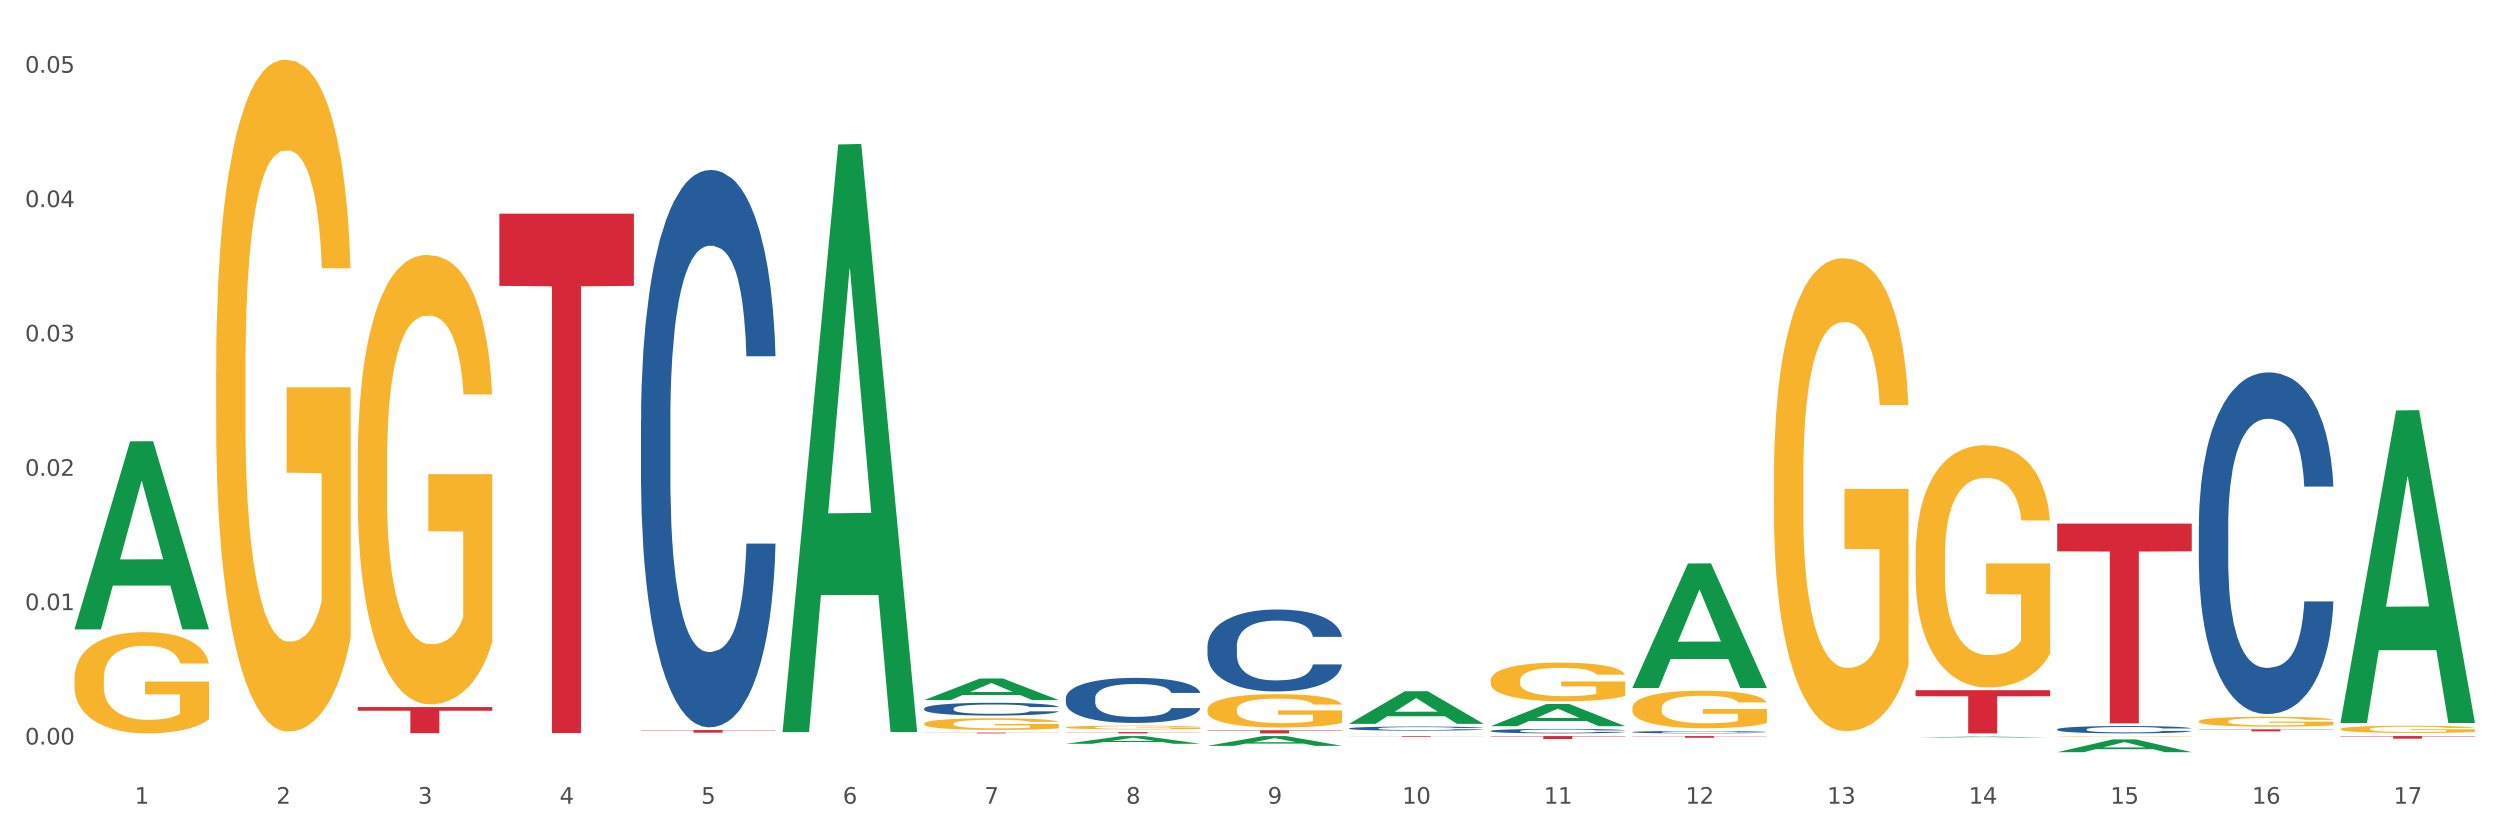
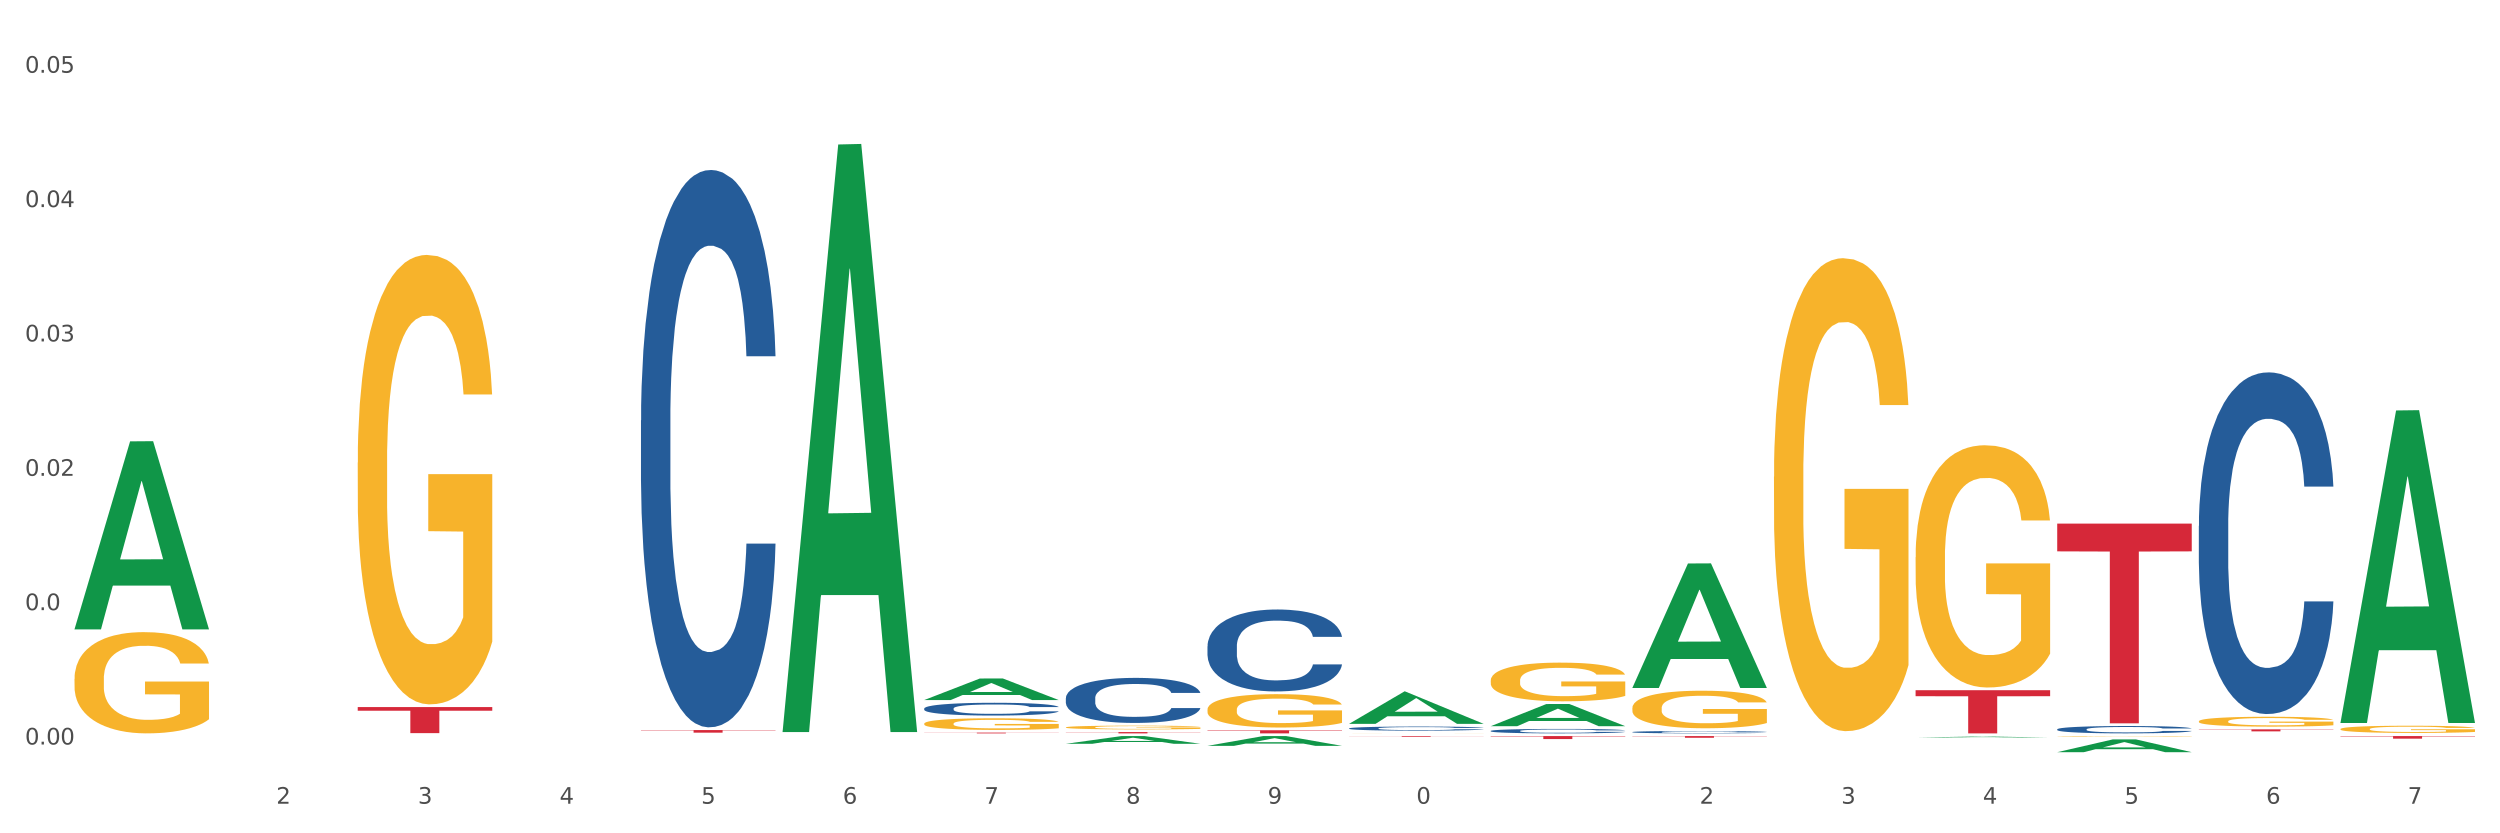
<svg xmlns="http://www.w3.org/2000/svg" xmlns:xlink="http://www.w3.org/1999/xlink" width="1080pt" height="360pt" viewBox="0 0 1080 360" version="1.1">
  <rect x="0" y="0" width="1080" height="360" fill="#333333" stroke="none" />
  <defs>
    <style type="text/css">*{stroke-linejoin: round; stroke-linecap: butt}</style>
  </defs>
  <g id="figure_1">
    <g id="patch_1">
      <path d="M 0 360  L 1080 360  L 1080 0  L 0 0  z " style="fill: #ffffff; stroke: #ffffff; stroke-linejoin: miter" />
    </g>
    <g id="axes_1">
      <g id="matplotlib.axis_1">
        <g id="xtick_1">
          <g id="text_1">
            <g style="fill: #4d4d4d" transform="translate(58.182 347.204) scale(0.096 -0.096)">
              <defs>
-                 <path id="DejaVuSans-31" d="M 794 531  L 1825 531  L 1825 4091  L 703 3866  L 703 4441  L 1819 4666  L 2450 4666  L 2450 531  L 3481 531  L 3481 0  L 794 0  L 794 531  z " transform="scale(0.016)" />
-               </defs>
+                 </defs>
              <use xlink:href="#DejaVuSans-31" />
            </g>
          </g>
        </g>
        <g id="xtick_2">
          <g id="text_2">
            <g style="fill: #4d4d4d" transform="translate(119.364 347.204) scale(0.096 -0.096)">
              <defs>
                <path id="DejaVuSans-32" d="M 1228 531  L 3431 531  L 3431 0  L 469 0  L 469 531  Q 828 903 1448 1529  Q 2069 2156 2228 2338  Q 2531 2678 2651 2914  Q 2772 3150 2772 3378  Q 2772 3750 2511 3984  Q 2250 4219 1831 4219  Q 1534 4219 1204 4116  Q 875 4013 500 3803  L 500 4441  Q 881 4594 1212 4672  Q 1544 4750 1819 4750  Q 2544 4750 2975 4387  Q 3406 4025 3406 3419  Q 3406 3131 3298 2873  Q 3191 2616 2906 2266  Q 2828 2175 2409 1742  Q 1991 1309 1228 531  z " transform="scale(0.016)" />
              </defs>
              <use xlink:href="#DejaVuSans-32" />
            </g>
          </g>
        </g>
        <g id="xtick_3">
          <g id="text_3">
            <g style="fill: #4d4d4d" transform="translate(180.545 347.204) scale(0.096 -0.096)">
              <defs>
                <path id="DejaVuSans-33" d="M 2597 2516  Q 3050 2419 3304 2112  Q 3559 1806 3559 1356  Q 3559 666 3084 287  Q 2609 -91 1734 -91  Q 1441 -91 1130 -33  Q 819 25 488 141  L 488 750  Q 750 597 1062 519  Q 1375 441 1716 441  Q 2309 441 2620 675  Q 2931 909 2931 1356  Q 2931 1769 2642 2001  Q 2353 2234 1838 2234  L 1294 2234  L 1294 2753  L 1863 2753  Q 2328 2753 2575 2939  Q 2822 3125 2822 3475  Q 2822 3834 2567 4026  Q 2313 4219 1838 4219  Q 1578 4219 1281 4162  Q 984 4106 628 3988  L 628 4550  Q 988 4650 1302 4700  Q 1616 4750 1894 4750  Q 2613 4750 3031 4423  Q 3450 4097 3450 3541  Q 3450 3153 3228 2886  Q 3006 2619 2597 2516  z " transform="scale(0.016)" />
              </defs>
              <use xlink:href="#DejaVuSans-33" />
            </g>
          </g>
        </g>
        <g id="xtick_4">
          <g id="text_4">
            <g style="fill: #4d4d4d" transform="translate(241.726 347.204) scale(0.096 -0.096)">
              <defs>
                <path id="DejaVuSans-34" d="M 2419 4116  L 825 1625  L 2419 1625  L 2419 4116  z M 2253 4666  L 3047 4666  L 3047 1625  L 3713 1625  L 3713 1100  L 3047 1100  L 3047 0  L 2419 0  L 2419 1100  L 313 1100  L 313 1709  L 2253 4666  z " transform="scale(0.016)" />
              </defs>
              <use xlink:href="#DejaVuSans-34" />
            </g>
          </g>
        </g>
        <g id="xtick_5">
          <g id="text_5">
            <g style="fill: #4d4d4d" transform="translate(302.908 347.204) scale(0.096 -0.096)">
              <defs>
                <path id="DejaVuSans-35" d="M 691 4666  L 3169 4666  L 3169 4134  L 1269 4134  L 1269 2991  Q 1406 3038 1543 3061  Q 1681 3084 1819 3084  Q 2600 3084 3056 2656  Q 3513 2228 3513 1497  Q 3513 744 3044 326  Q 2575 -91 1722 -91  Q 1428 -91 1123 -41  Q 819 9 494 109  L 494 744  Q 775 591 1075 516  Q 1375 441 1709 441  Q 2250 441 2565 725  Q 2881 1009 2881 1497  Q 2881 1984 2565 2268  Q 2250 2553 1709 2553  Q 1456 2553 1204 2497  Q 953 2441 691 2322  L 691 4666  z " transform="scale(0.016)" />
              </defs>
              <use xlink:href="#DejaVuSans-35" />
            </g>
          </g>
        </g>
        <g id="xtick_6">
          <g id="text_6">
            <g style="fill: #4d4d4d" transform="translate(364.089 347.204) scale(0.096 -0.096)">
              <defs>
                <path id="DejaVuSans-36" d="M 2113 2584  Q 1688 2584 1439 2293  Q 1191 2003 1191 1497  Q 1191 994 1439 701  Q 1688 409 2113 409  Q 2538 409 2786 701  Q 3034 994 3034 1497  Q 3034 2003 2786 2293  Q 2538 2584 2113 2584  z M 3366 4563  L 3366 3988  Q 3128 4100 2886 4159  Q 2644 4219 2406 4219  Q 1781 4219 1451 3797  Q 1122 3375 1075 2522  Q 1259 2794 1537 2939  Q 1816 3084 2150 3084  Q 2853 3084 3261 2657  Q 3669 2231 3669 1497  Q 3669 778 3244 343  Q 2819 -91 2113 -91  Q 1303 -91 875 529  Q 447 1150 447 2328  Q 447 3434 972 4092  Q 1497 4750 2381 4750  Q 2619 4750 2861 4703  Q 3103 4656 3366 4563  z " transform="scale(0.016)" />
              </defs>
              <use xlink:href="#DejaVuSans-36" />
            </g>
          </g>
        </g>
        <g id="xtick_7">
          <g id="text_7">
            <g style="fill: #4d4d4d" transform="translate(425.271 347.204) scale(0.096 -0.096)">
              <defs>
                <path id="DejaVuSans-37" d="M 525 4666  L 3525 4666  L 3525 4397  L 1831 0  L 1172 0  L 2766 4134  L 525 4134  L 525 4666  z " transform="scale(0.016)" />
              </defs>
              <use xlink:href="#DejaVuSans-37" />
            </g>
          </g>
        </g>
        <g id="xtick_8">
          <g id="text_8">
            <g style="fill: #4d4d4d" transform="translate(486.452 347.204) scale(0.096 -0.096)">
              <defs>
                <path id="DejaVuSans-38" d="M 2034 2216  Q 1584 2216 1326 1975  Q 1069 1734 1069 1313  Q 1069 891 1326 650  Q 1584 409 2034 409  Q 2484 409 2743 651  Q 3003 894 3003 1313  Q 3003 1734 2745 1975  Q 2488 2216 2034 2216  z M 1403 2484  Q 997 2584 770 2862  Q 544 3141 544 3541  Q 544 4100 942 4425  Q 1341 4750 2034 4750  Q 2731 4750 3128 4425  Q 3525 4100 3525 3541  Q 3525 3141 3298 2862  Q 3072 2584 2669 2484  Q 3125 2378 3379 2068  Q 3634 1759 3634 1313  Q 3634 634 3220 271  Q 2806 -91 2034 -91  Q 1263 -91 848 271  Q 434 634 434 1313  Q 434 1759 690 2068  Q 947 2378 1403 2484  z M 1172 3481  Q 1172 3119 1398 2916  Q 1625 2713 2034 2713  Q 2441 2713 2670 2916  Q 2900 3119 2900 3481  Q 2900 3844 2670 4047  Q 2441 4250 2034 4250  Q 1625 4250 1398 4047  Q 1172 3844 1172 3481  z " transform="scale(0.016)" />
              </defs>
              <use xlink:href="#DejaVuSans-38" />
            </g>
          </g>
        </g>
        <g id="xtick_9">
          <g id="text_9">
            <g style="fill: #4d4d4d" transform="translate(547.634 347.204) scale(0.096 -0.096)">
              <defs>
                <path id="DejaVuSans-39" d="M 703 97  L 703 672  Q 941 559 1184 500  Q 1428 441 1663 441  Q 2288 441 2617 861  Q 2947 1281 2994 2138  Q 2813 1869 2534 1725  Q 2256 1581 1919 1581  Q 1219 1581 811 2004  Q 403 2428 403 3163  Q 403 3881 828 4315  Q 1253 4750 1959 4750  Q 2769 4750 3195 4129  Q 3622 3509 3622 2328  Q 3622 1225 3098 567  Q 2575 -91 1691 -91  Q 1453 -91 1209 -44  Q 966 3 703 97  z M 1959 2075  Q 2384 2075 2632 2365  Q 2881 2656 2881 3163  Q 2881 3666 2632 3958  Q 2384 4250 1959 4250  Q 1534 4250 1286 3958  Q 1038 3666 1038 3163  Q 1038 2656 1286 2365  Q 1534 2075 1959 2075  z " transform="scale(0.016)" />
              </defs>
              <use xlink:href="#DejaVuSans-39" />
            </g>
          </g>
        </g>
        <g id="xtick_10">
          <g id="text_10">
            <g style="fill: #4d4d4d" transform="translate(605.761 347.204) scale(0.096 -0.096)">
              <defs>
                <path id="DejaVuSans-30" d="M 2034 4250  Q 1547 4250 1301 3770  Q 1056 3291 1056 2328  Q 1056 1369 1301 889  Q 1547 409 2034 409  Q 2525 409 2770 889  Q 3016 1369 3016 2328  Q 3016 3291 2770 3770  Q 2525 4250 2034 4250  z M 2034 4750  Q 2819 4750 3233 4129  Q 3647 3509 3647 2328  Q 3647 1150 3233 529  Q 2819 -91 2034 -91  Q 1250 -91 836 529  Q 422 1150 422 2328  Q 422 3509 836 4129  Q 1250 4750 2034 4750  z " transform="scale(0.016)" />
              </defs>
              <use xlink:href="#DejaVuSans-31" />
              <use xlink:href="#DejaVuSans-30" transform="translate(63.623 0)" />
            </g>
          </g>
        </g>
        <g id="xtick_11">
          <g id="text_11">
            <g style="fill: #4d4d4d" transform="translate(666.942 347.204) scale(0.096 -0.096)">
              <use xlink:href="#DejaVuSans-31" />
              <use xlink:href="#DejaVuSans-31" transform="translate(63.623 0)" />
            </g>
          </g>
        </g>
        <g id="xtick_12">
          <g id="text_12">
            <g style="fill: #4d4d4d" transform="translate(728.124 347.204) scale(0.096 -0.096)">
              <use xlink:href="#DejaVuSans-31" />
              <use xlink:href="#DejaVuSans-32" transform="translate(63.623 0)" />
            </g>
          </g>
        </g>
        <g id="xtick_13">
          <g id="text_13">
            <g style="fill: #4d4d4d" transform="translate(789.305 347.204) scale(0.096 -0.096)">
              <use xlink:href="#DejaVuSans-31" />
              <use xlink:href="#DejaVuSans-33" transform="translate(63.623 0)" />
            </g>
          </g>
        </g>
        <g id="xtick_14">
          <g id="text_14">
            <g style="fill: #4d4d4d" transform="translate(850.487 347.204) scale(0.096 -0.096)">
              <use xlink:href="#DejaVuSans-31" />
              <use xlink:href="#DejaVuSans-34" transform="translate(63.623 0)" />
            </g>
          </g>
        </g>
        <g id="xtick_15">
          <g id="text_15">
            <g style="fill: #4d4d4d" transform="translate(911.668 347.204) scale(0.096 -0.096)">
              <use xlink:href="#DejaVuSans-31" />
              <use xlink:href="#DejaVuSans-35" transform="translate(63.623 0)" />
            </g>
          </g>
        </g>
        <g id="xtick_16">
          <g id="text_16">
            <g style="fill: #4d4d4d" transform="translate(972.849 347.204) scale(0.096 -0.096)">
              <use xlink:href="#DejaVuSans-31" />
              <use xlink:href="#DejaVuSans-36" transform="translate(63.623 0)" />
            </g>
          </g>
        </g>
        <g id="xtick_17">
          <g id="text_17">
            <g style="fill: #4d4d4d" transform="translate(1034.031 347.204) scale(0.096 -0.096)">
              <use xlink:href="#DejaVuSans-31" />
              <use xlink:href="#DejaVuSans-37" transform="translate(63.623 0)" />
            </g>
          </g>
        </g>
        <g id="xtick_18" />
        <g id="xtick_19" />
        <g id="xtick_20" />
        <g id="xtick_21" />
        <g id="xtick_22" />
        <g id="xtick_23" />
        <g id="xtick_24" />
        <g id="xtick_25" />
        <g id="xtick_26" />
        <g id="xtick_27" />
        <g id="xtick_28" />
        <g id="xtick_29" />
        <g id="xtick_30" />
        <g id="xtick_31" />
        <g id="xtick_32" />
        <g id="xtick_33" />
      </g>
      <g id="matplotlib.axis_2">
        <g id="ytick_1">
          <g id="text_18">
            <g style="fill: #4d4d4d" transform="translate(10.8 321.632) scale(0.096 -0.096)">
              <defs>
                <path id="DejaVuSans-2e" d="M 684 794  L 1344 794  L 1344 0  L 684 0  L 684 794  z " transform="scale(0.016)" />
              </defs>
              <use xlink:href="#DejaVuSans-30" />
              <use xlink:href="#DejaVuSans-2e" transform="translate(63.623 0)" />
              <use xlink:href="#DejaVuSans-30" transform="translate(95.41 0)" />
              <use xlink:href="#DejaVuSans-30" transform="translate(159.033 0)" />
            </g>
          </g>
        </g>
        <g id="ytick_2">
          <g id="text_19">
            <g style="fill: #4d4d4d" transform="translate(10.8 263.59) scale(0.096 -0.096)">
              <use xlink:href="#DejaVuSans-30" />
              <use xlink:href="#DejaVuSans-2e" transform="translate(63.623 0)" />
              <use xlink:href="#DejaVuSans-30" transform="translate(95.41 0)" />
              <use xlink:href="#DejaVuSans-31" transform="translate(159.033 0)" />
            </g>
          </g>
        </g>
        <g id="ytick_3">
          <g id="text_20">
            <g style="fill: #4d4d4d" transform="translate(10.8 205.547) scale(0.096 -0.096)">
              <use xlink:href="#DejaVuSans-30" />
              <use xlink:href="#DejaVuSans-2e" transform="translate(63.623 0)" />
              <use xlink:href="#DejaVuSans-30" transform="translate(95.41 0)" />
              <use xlink:href="#DejaVuSans-32" transform="translate(159.033 0)" />
            </g>
          </g>
        </g>
        <g id="ytick_4">
          <g id="text_21">
            <g style="fill: #4d4d4d" transform="translate(10.8 147.505) scale(0.096 -0.096)">
              <use xlink:href="#DejaVuSans-30" />
              <use xlink:href="#DejaVuSans-2e" transform="translate(63.623 0)" />
              <use xlink:href="#DejaVuSans-30" transform="translate(95.41 0)" />
              <use xlink:href="#DejaVuSans-33" transform="translate(159.033 0)" />
            </g>
          </g>
        </g>
        <g id="ytick_5">
          <g id="text_22">
            <g style="fill: #4d4d4d" transform="translate(10.8 89.462) scale(0.096 -0.096)">
              <use xlink:href="#DejaVuSans-30" />
              <use xlink:href="#DejaVuSans-2e" transform="translate(63.623 0)" />
              <use xlink:href="#DejaVuSans-30" transform="translate(95.41 0)" />
              <use xlink:href="#DejaVuSans-34" transform="translate(159.033 0)" />
            </g>
          </g>
        </g>
        <g id="ytick_6">
          <g id="text_23">
            <g style="fill: #4d4d4d" transform="translate(10.8 31.419) scale(0.096 -0.096)">
              <use xlink:href="#DejaVuSans-30" />
              <use xlink:href="#DejaVuSans-2e" transform="translate(63.623 0)" />
              <use xlink:href="#DejaVuSans-30" transform="translate(95.41 0)" />
              <use xlink:href="#DejaVuSans-35" transform="translate(159.033 0)" />
            </g>
          </g>
        </g>
        <g id="ytick_7" />
        <g id="ytick_8" />
        <g id="ytick_9" />
        <g id="ytick_10" />
        <g id="ytick_11" />
      </g>
      <g id="PolyCollection_1">
        <path d="M 32.175 271.758  L 32.235 271.682  L 56.203 190.664  L 66.15 190.587  L 90.297 271.911  L 78.793 271.911  L 73.58 252.974  L 48.833 252.974  L 48.653 253.279  L 43.62 271.911  L 32.175 271.911  L 32.175 271.758  L 51.949 241.672  L 70.464 241.596  L 61.296 207.921  L 61.176 207.768  L 61.056 207.997  L 51.889 241.596  L 51.949 241.672  L 32.175 271.758  z " clip-path="url(#p2463aa5fe3)" style="fill: #109648" />
        <path d="M 582.808 317.985  L 640.93 317.985  L 640.93 318.029  L 618.067 318.029  L 618.067 318.3  L 605.533 318.3  L 605.533 318.029  L 582.808 318.029  L 582.808 317.985  L 582.808 317.985  z " clip-path="url(#p2463aa5fe3)" style="fill: #d62839" />
        <path d="M 949.896 227.187  L 949.965 227.052  L 949.965 223.278  L 950.171 218.155  L 950.927 208.72  L 951.889 201.576  L 953.537 193.219  L 954.431 189.714  L 955.599 185.805  L 958.003 179.47  L 960.751 174.078  L 962.675 171.113  L 964.118 169.225  L 967.347 165.856  L 969.202 164.373  L 971.125 163.16  L 972.774 162.351  L 975.522 161.407  L 977.721 161.003  L 980.263 160.868  L 982.393 161.003  L 985.209 161.542  L 989.331 163.16  L 990.912 164.103  L 993.041 165.721  L 995.24 167.878  L 997.026 170.034  L 999.087 173.134  L 1001.217 177.178  L 1003.278 182.3  L 1004.721 187.018  L 1005.889 192.006  L 1006.919 198.071  L 1007.675 204.676  L 1008.019 210.203  L 995.446 210.203  L 995.103 205.215  L 994.415 199.824  L 993.728 196.184  L 992.973 193.219  L 991.805 189.849  L 990.774 187.692  L 989.057 185.131  L 987.477 183.514  L 986.171 182.57  L 984.591 181.761  L 981.225 180.953  L 978.82 180.953  L 977.309 181.222  L 975.454 181.896  L 973.873 182.84  L 972.018 184.457  L 970.576 186.209  L 969.133 188.501  L 968.309 190.118  L 967.072 193.084  L 966.247 195.51  L 965.148 199.689  L 964.53 202.654  L 963.431 210.337  L 962.95 215.999  L 962.744 219.908  L 962.606 224.221  L 962.606 245.249  L 963.018 254.685  L 963.362 258.728  L 963.912 263.311  L 964.942 269.242  L 966.454 275.038  L 968.034 279.217  L 969.339 281.778  L 970.576 283.665  L 971.812 285.148  L 973.324 286.496  L 974.56 287.305  L 976.415 288.113  L 978.614 288.518  L 980.331 288.518  L 983.835 287.844  L 985.415 287.17  L 986.927 286.226  L 988.576 284.743  L 989.881 283.126  L 990.637 281.913  L 991.873 279.352  L 992.835 276.656  L 993.66 273.556  L 994.209 270.86  L 994.828 266.816  L 995.309 262.233  L 995.446 259.807  L 1008.019 259.807  L 1007.744 264.659  L 1007.263 269.377  L 1006.301 275.712  L 1005.545 279.352  L 1004.377 283.8  L 1003.141 287.574  L 1001.423 291.753  L 999.843 294.853  L 998.194 297.549  L 996.408 299.975  L 993.179 303.345  L 992.011 304.289  L 989.538 305.906  L 987.614 306.85  L 984.797 307.793  L 981.912 308.332  L 978.889 308.467  L 976.209 308.198  L 973.255 307.389  L 971.4 306.58  L 969.339 305.367  L 966.934 303.48  L 964.667 301.188  L 962.538 298.492  L 960.545 295.392  L 958.69 291.888  L 956.286 286.091  L 954.499 280.43  L 953.194 275.173  L 952.301 270.725  L 951.408 265.064  L 950.927 261.155  L 950.171 251.719  L 949.896 242.957  L 949.896 227.187  z " clip-path="url(#p2463aa5fe3)" style="fill: #255c99" />
        <path d="M 888.715 315.066  L 888.784 315.063  L 888.784 314.981  L 888.99 314.871  L 889.745 314.668  L 890.707 314.514  L 892.356 314.334  L 893.249 314.258  L 894.417 314.174  L 896.822 314.038  L 899.57 313.922  L 901.493 313.858  L 902.936 313.817  L 906.165 313.745  L 908.02 313.713  L 909.944 313.687  L 911.593 313.669  L 914.341 313.649  L 916.539 313.64  L 919.081 313.637  L 921.211 313.64  L 924.028 313.652  L 928.15 313.687  L 929.73 313.707  L 931.86 313.742  L 934.058 313.788  L 935.845 313.835  L 937.906 313.901  L 940.036 313.988  L 942.097 314.099  L 943.539 314.2  L 944.707 314.308  L 945.738 314.438  L 946.494 314.581  L 946.837 314.7  L 934.265 314.7  L 933.921 314.592  L 933.234 314.476  L 932.547 314.398  L 931.791 314.334  L 930.623 314.261  L 929.593 314.215  L 927.875 314.16  L 926.295 314.125  L 924.99 314.105  L 923.41 314.087  L 920.043 314.07  L 917.639 314.07  L 916.127 314.076  L 914.272 314.09  L 912.692 314.11  L 910.837 314.145  L 909.394 314.183  L 907.952 314.232  L 907.127 314.267  L 905.89 314.331  L 905.066 314.383  L 903.967 314.473  L 903.348 314.537  L 902.249 314.703  L 901.768 314.825  L 901.562 314.909  L 901.425 315.002  L 901.425 315.455  L 901.837 315.658  L 902.181 315.745  L 902.73 315.844  L 903.761 315.971  L 905.272 316.096  L 906.852 316.186  L 908.158 316.241  L 909.394 316.282  L 910.631 316.314  L 912.142 316.343  L 913.379 316.36  L 915.234 316.378  L 917.432 316.386  L 919.15 316.386  L 922.654 316.372  L 924.234 316.357  L 925.745 316.337  L 927.394 316.305  L 928.7 316.27  L 929.455 316.244  L 930.692 316.189  L 931.654 316.131  L 932.478 316.064  L 933.028 316.006  L 933.646 315.919  L 934.127 315.82  L 934.265 315.768  L 946.837 315.768  L 946.562 315.873  L 946.081 315.974  L 945.12 316.111  L 944.364 316.189  L 943.196 316.285  L 941.959 316.366  L 940.242 316.456  L 938.662 316.523  L 937.013 316.581  L 935.226 316.633  L 931.997 316.706  L 930.829 316.726  L 928.356 316.761  L 926.433 316.781  L 923.616 316.802  L 920.73 316.813  L 917.707 316.816  L 915.028 316.81  L 912.074 316.793  L 910.219 316.775  L 908.158 316.749  L 905.753 316.709  L 903.486 316.659  L 901.356 316.601  L 899.364 316.535  L 897.509 316.459  L 895.104 316.334  L 893.318 316.212  L 892.013 316.099  L 891.119 316.003  L 890.226 315.881  L 889.745 315.797  L 888.99 315.594  L 888.715 315.405  L 888.715 315.066  z " clip-path="url(#p2463aa5fe3)" style="fill: #255c99" />
        <path d="M 705.171 316.245  L 705.239 316.244  L 705.239 316.217  L 705.445 316.181  L 706.201 316.115  L 707.163 316.065  L 708.812 316.006  L 709.705 315.981  L 710.873 315.954  L 713.277 315.909  L 716.026 315.871  L 717.949 315.851  L 719.392 315.837  L 722.621 315.814  L 724.476 315.803  L 726.4 315.795  L 728.049 315.789  L 730.797 315.782  L 732.995 315.78  L 735.537 315.779  L 737.667 315.78  L 740.484 315.783  L 744.606 315.795  L 746.186 315.801  L 748.316 315.813  L 750.514 315.828  L 752.301 315.843  L 754.362 315.865  L 756.491 315.893  L 758.552 315.929  L 759.995 315.962  L 761.163 315.997  L 762.194 316.04  L 762.949 316.087  L 763.293 316.125  L 750.72 316.125  L 750.377 316.09  L 749.69 316.052  L 749.003 316.027  L 748.247 316.006  L 747.079 315.982  L 746.049 315.967  L 744.331 315.949  L 742.751 315.938  L 741.446 315.931  L 739.865 315.925  L 736.499 315.92  L 734.094 315.92  L 732.583 315.922  L 730.728 315.926  L 729.148 315.933  L 727.293 315.944  L 725.85 315.957  L 724.407 315.973  L 723.583 315.984  L 722.346 316.005  L 721.522 316.022  L 720.423 316.051  L 719.804 316.072  L 718.705 316.126  L 718.224 316.166  L 718.018 316.194  L 717.881 316.224  L 717.881 316.372  L 718.293 316.438  L 718.636 316.466  L 719.186 316.499  L 720.216 316.54  L 721.728 316.581  L 723.308 316.61  L 724.613 316.629  L 725.85 316.642  L 727.087 316.652  L 728.598 316.662  L 729.835 316.667  L 731.69 316.673  L 733.888 316.676  L 735.606 316.676  L 739.11 316.671  L 740.69 316.666  L 742.201 316.66  L 743.85 316.649  L 745.155 316.638  L 745.911 316.629  L 747.148 316.611  L 748.11 316.592  L 748.934 316.571  L 749.484 316.552  L 750.102 316.523  L 750.583 316.491  L 750.72 316.474  L 763.293 316.474  L 763.018 316.508  L 762.537 316.541  L 761.575 316.586  L 760.82 316.611  L 759.652 316.643  L 758.415 316.669  L 756.697 316.699  L 755.117 316.72  L 753.468 316.739  L 751.682 316.756  L 748.453 316.78  L 747.285 316.787  L 744.812 316.798  L 742.888 316.805  L 740.071 316.811  L 737.186 316.815  L 734.163 316.816  L 731.484 316.814  L 728.529 316.809  L 726.674 316.803  L 724.613 316.794  L 722.209 316.781  L 719.942 316.765  L 717.812 316.746  L 715.819 316.724  L 713.965 316.7  L 711.56 316.659  L 709.774 316.619  L 708.468 316.582  L 707.575 316.551  L 706.682 316.511  L 706.201 316.484  L 705.445 316.417  L 705.171 316.356  L 705.171 316.245  z " clip-path="url(#p2463aa5fe3)" style="fill: #255c99" />
        <path d="M 643.989 315.754  L 644.058 315.752  L 644.058 315.702  L 644.264 315.635  L 645.02 315.512  L 645.982 315.419  L 647.63 315.309  L 648.524 315.264  L 649.691 315.213  L 652.096 315.13  L 654.844 315.059  L 656.768 315.02  L 658.211 314.996  L 661.44 314.952  L 663.295 314.932  L 665.218 314.916  L 666.867 314.906  L 669.615 314.894  L 671.814 314.888  L 674.356 314.887  L 676.485 314.888  L 679.302 314.895  L 683.424 314.916  L 685.005 314.929  L 687.134 314.95  L 689.333 314.978  L 691.119 315.006  L 693.18 315.047  L 695.31 315.1  L 697.371 315.167  L 698.814 315.228  L 699.982 315.294  L 701.012 315.373  L 701.768 315.459  L 702.112 315.531  L 689.539 315.531  L 689.195 315.466  L 688.508 315.396  L 687.821 315.348  L 687.066 315.309  L 685.898 315.265  L 684.867 315.237  L 683.15 315.204  L 681.569 315.183  L 680.264 315.17  L 678.684 315.16  L 675.318 315.149  L 672.913 315.149  L 671.401 315.153  L 669.547 315.161  L 667.966 315.174  L 666.111 315.195  L 664.669 315.218  L 663.226 315.248  L 662.401 315.269  L 661.165 315.308  L 660.34 315.339  L 659.241 315.394  L 658.623 315.433  L 657.524 315.533  L 657.043 315.607  L 656.837 315.658  L 656.699 315.715  L 656.699 315.99  L 657.111 316.113  L 657.455 316.166  L 658.004 316.226  L 659.035 316.303  L 660.546 316.379  L 662.127 316.434  L 663.432 316.467  L 664.669 316.492  L 665.905 316.511  L 667.417 316.529  L 668.653 316.539  L 670.508 316.55  L 672.707 316.555  L 674.424 316.555  L 677.928 316.546  L 679.508 316.538  L 681.02 316.525  L 682.669 316.506  L 683.974 316.485  L 684.73 316.469  L 685.966 316.435  L 686.928 316.4  L 687.753 316.36  L 688.302 316.324  L 688.921 316.272  L 689.402 316.212  L 689.539 316.18  L 702.112 316.18  L 701.837 316.243  L 701.356 316.305  L 700.394 316.388  L 699.638 316.435  L 698.47 316.494  L 697.234 316.543  L 695.516 316.598  L 693.936 316.638  L 692.287 316.673  L 690.501 316.705  L 687.272 316.749  L 686.104 316.761  L 683.631 316.783  L 681.707 316.795  L 678.89 316.807  L 676.005 316.814  L 672.982 316.816  L 670.302 316.813  L 667.348 316.802  L 665.493 316.791  L 663.432 316.776  L 661.027 316.751  L 658.76 316.721  L 656.63 316.686  L 654.638 316.645  L 652.783 316.599  L 650.378 316.524  L 648.592 316.45  L 647.287 316.381  L 646.394 316.323  L 645.501 316.249  L 645.02 316.198  L 644.264 316.074  L 643.989 315.96  L 643.989 315.754  z " clip-path="url(#p2463aa5fe3)" style="fill: #255c99" />
-         <path d="M 93.356 159.906  L 93.425 159.641  L 93.425 150.097  L 93.562 141.878  L 94.248 121.995  L 95.278 105.558  L 96.033 96.809  L 96.787 89.651  L 97.68 82.493  L 98.778 75.07  L 100.768 64.201  L 102.003 58.633  L 103.512 52.801  L 106.257 44.317  L 108.247 39.545  L 110.306 35.569  L 113.668 30.797  L 115.864 28.676  L 118.197 27.085  L 121.011 26.025  L 123.138 25.759  L 127.804 26.555  L 131.784 28.941  L 133.706 30.797  L 136.176 33.978  L 137.48 36.099  L 139.607 40.341  L 141.803 45.908  L 143.313 50.68  L 145.577 59.694  L 147.293 68.708  L 148.871 79.842  L 149.695 87.531  L 150.312 94.689  L 150.861 102.907  L 151.41 115.897  L 139.058 115.897  L 138.578 106.619  L 137.823 97.87  L 136.725 89.386  L 135.764 84.084  L 134.118 77.456  L 132.608 73.214  L 131.03 70.033  L 129.108 67.382  L 127.599 66.056  L 125.471 64.996  L 121.285 65.261  L 118.472 67.382  L 116.55 70.033  L 115.315 72.419  L 114.217 75.07  L 112.982 78.782  L 111.541 84.349  L 110.512 89.386  L 109.482 95.749  L 108.659 102.112  L 107.904 109.535  L 107.287 117.488  L 106.806 125.707  L 106.394 135.781  L 106.051 152.483  L 106.051 188.803  L 106.189 197.022  L 106.532 207.891  L 106.943 216.11  L 107.63 225.919  L 108.247 232.547  L 109.414 242.091  L 110.718 250.044  L 111.747 255.081  L 112.776 259.323  L 114.56 265.155  L 116.55 269.927  L 118.266 272.844  L 120.599 275.495  L 122.177 276.555  L 123.55 277.085  L 126.912 277.085  L 129.314 276.29  L 131.99 274.434  L 134.049 272.048  L 135.764 269.132  L 137.686 264.36  L 138.921 259.853  L 138.921 204.445  L 123.824 204.18  L 123.824 167.329  L 151.479 167.329  L 151.479 275.495  L 150.312 281.062  L 149.008 286.099  L 147.636 290.606  L 145.577 296.173  L 143.107 301.476  L 140.911 305.187  L 138.578 308.369  L 135.833 311.285  L 132.265 313.936  L 130.069 314.996  L 127.324 315.792  L 124.099 316.057  L 121.285 315.527  L 118.54 314.201  L 115.658 311.815  L 112.845 308.369  L 110.718 304.922  L 108.59 300.68  L 106.326 295.113  L 104.542 289.811  L 103.169 285.039  L 101.66 278.941  L 100.013 270.988  L 98.778 263.83  L 97.68 256.407  L 96.513 246.863  L 95.69 238.644  L 94.866 228.305  L 94.386 220.617  L 93.837 208.687  L 93.425 191.985  L 93.356 159.906  z " clip-path="url(#p2463aa5fe3)" style="fill: #f7b32b" />
        <path d="M 521.626 315.462  L 579.749 315.462  L 579.749 315.65  L 556.885 315.651  L 556.885 316.816  L 544.352 316.816  L 544.352 315.651  L 521.626 315.65  L 521.626 315.463  L 521.626 315.462  z " clip-path="url(#p2463aa5fe3)" style="fill: #d62839" />
        <path d="M 521.626 279.207  L 521.695 279.175  L 521.695 278.27  L 521.901 277.041  L 522.657 274.778  L 523.619 273.064  L 525.268 271.059  L 526.161 270.219  L 527.329 269.281  L 529.733 267.761  L 532.481 266.468  L 534.405 265.757  L 535.848 265.304  L 539.077 264.496  L 540.932 264.14  L 542.855 263.849  L 544.504 263.655  L 547.252 263.429  L 549.451 263.332  L 551.993 263.299  L 554.123 263.332  L 556.939 263.461  L 561.062 263.849  L 562.642 264.075  L 564.772 264.463  L 566.97 264.981  L 568.756 265.498  L 570.817 266.242  L 572.947 267.212  L 575.008 268.44  L 576.451 269.572  L 577.619 270.768  L 578.649 272.223  L 579.405 273.808  L 579.749 275.133  L 567.176 275.133  L 566.833 273.937  L 566.146 272.644  L 565.459 271.771  L 564.703 271.059  L 563.535 270.251  L 562.504 269.734  L 560.787 269.119  L 559.207 268.731  L 557.901 268.505  L 556.321 268.311  L 552.955 268.117  L 550.55 268.117  L 549.039 268.182  L 547.184 268.343  L 545.604 268.57  L 543.749 268.958  L 542.306 269.378  L 540.863 269.928  L 540.039 270.316  L 538.802 271.027  L 537.978 271.609  L 536.878 272.611  L 536.26 273.323  L 535.161 275.166  L 534.68 276.524  L 534.474 277.461  L 534.336 278.496  L 534.336 283.54  L 534.749 285.803  L 535.092 286.773  L 535.642 287.873  L 536.672 289.295  L 538.184 290.686  L 539.764 291.688  L 541.069 292.302  L 542.306 292.755  L 543.542 293.111  L 545.054 293.434  L 546.291 293.628  L 548.146 293.822  L 550.344 293.919  L 552.062 293.919  L 555.565 293.757  L 557.146 293.596  L 558.657 293.369  L 560.306 293.014  L 561.611 292.626  L 562.367 292.335  L 563.604 291.72  L 564.565 291.074  L 565.39 290.33  L 565.939 289.683  L 566.558 288.713  L 567.039 287.614  L 567.176 287.032  L 579.749 287.032  L 579.474 288.196  L 578.993 289.328  L 578.031 290.847  L 577.275 291.72  L 576.107 292.787  L 574.871 293.693  L 573.153 294.695  L 571.573 295.439  L 569.924 296.085  L 568.138 296.667  L 564.909 297.476  L 563.741 297.702  L 561.268 298.09  L 559.344 298.316  L 556.527 298.543  L 553.642 298.672  L 550.619 298.704  L 547.939 298.64  L 544.985 298.446  L 543.13 298.252  L 541.069 297.961  L 538.665 297.508  L 536.397 296.958  L 534.268 296.312  L 532.275 295.568  L 530.42 294.727  L 528.016 293.337  L 526.229 291.979  L 524.924 290.718  L 524.031 289.651  L 523.138 288.293  L 522.657 287.355  L 521.901 285.092  L 521.626 282.99  L 521.626 279.207  z " clip-path="url(#p2463aa5fe3)" style="fill: #255c99" />
        <path d="M 399.263 306.076  L 399.332 306.071  L 399.332 305.93  L 399.538 305.738  L 400.294 305.385  L 401.256 305.118  L 402.905 304.805  L 403.798 304.674  L 404.966 304.527  L 407.37 304.29  L 410.118 304.088  L 412.042 303.977  L 413.485 303.907  L 416.714 303.78  L 418.569 303.725  L 420.493 303.679  L 422.141 303.649  L 424.89 303.614  L 427.088 303.599  L 429.63 303.594  L 431.76 303.599  L 434.577 303.619  L 438.699 303.679  L 440.279 303.715  L 442.409 303.775  L 444.607 303.856  L 446.393 303.937  L 448.455 304.053  L 450.584 304.204  L 452.645 304.396  L 454.088 304.573  L 455.256 304.759  L 456.287 304.986  L 457.042 305.234  L 457.386 305.441  L 444.813 305.441  L 444.47 305.254  L 443.783 305.052  L 443.096 304.916  L 442.34 304.805  L 441.172 304.679  L 440.142 304.598  L 438.424 304.502  L 436.844 304.441  L 435.538 304.406  L 433.958 304.376  L 430.592 304.346  L 428.187 304.346  L 426.676 304.356  L 424.821 304.381  L 423.241 304.416  L 421.386 304.477  L 419.943 304.542  L 418.5 304.628  L 417.676 304.689  L 416.439 304.8  L 415.615 304.891  L 414.515 305.047  L 413.897 305.158  L 412.798 305.446  L 412.317 305.658  L 412.111 305.804  L 411.973 305.965  L 411.973 306.753  L 412.386 307.106  L 412.729 307.257  L 413.279 307.429  L 414.309 307.651  L 415.821 307.868  L 417.401 308.024  L 418.706 308.12  L 419.943 308.191  L 421.18 308.246  L 422.691 308.297  L 423.928 308.327  L 425.783 308.357  L 427.981 308.372  L 429.699 308.372  L 433.203 308.347  L 434.783 308.322  L 436.294 308.287  L 437.943 308.231  L 439.248 308.171  L 440.004 308.125  L 441.241 308.029  L 442.203 307.928  L 443.027 307.812  L 443.577 307.711  L 444.195 307.56  L 444.676 307.388  L 444.813 307.298  L 457.386 307.298  L 457.111 307.479  L 456.63 307.656  L 455.668 307.893  L 454.913 308.029  L 453.745 308.196  L 452.508 308.337  L 450.79 308.494  L 449.21 308.61  L 447.561 308.711  L 445.775 308.801  L 442.546 308.928  L 441.378 308.963  L 438.905 309.023  L 436.981 309.059  L 434.164 309.094  L 431.279 309.114  L 428.256 309.119  L 425.577 309.109  L 422.622 309.079  L 420.767 309.049  L 418.706 309.003  L 416.302 308.933  L 414.035 308.847  L 411.905 308.746  L 409.912 308.63  L 408.057 308.499  L 405.653 308.282  L 403.867 308.07  L 402.561 307.873  L 401.668 307.706  L 400.775 307.494  L 400.294 307.348  L 399.538 306.995  L 399.263 306.667  L 399.263 306.076  z " clip-path="url(#p2463aa5fe3)" style="fill: #255c99" />
        <path d="M 276.901 181.618  L 276.969 181.398  L 276.969 175.241  L 277.175 166.885  L 277.931 151.493  L 278.893 139.838  L 280.542 126.205  L 281.435 120.488  L 282.603 114.111  L 285.008 103.776  L 287.756 94.98  L 289.679 90.143  L 291.122 87.064  L 294.351 81.567  L 296.206 79.148  L 298.13 77.169  L 299.779 75.85  L 302.527 74.31  L 304.725 73.651  L 307.267 73.431  L 309.397 73.651  L 312.214 74.53  L 316.336 77.169  L 317.916 78.708  L 320.046 81.347  L 322.244 84.865  L 324.031 88.383  L 326.092 93.441  L 328.221 100.038  L 330.283 108.394  L 331.725 116.09  L 332.893 124.226  L 333.924 134.121  L 334.679 144.896  L 335.023 153.911  L 322.45 153.911  L 322.107 145.775  L 321.42 136.98  L 320.733 131.043  L 319.977 126.205  L 318.809 120.708  L 317.779 117.189  L 316.061 113.011  L 314.481 110.373  L 313.176 108.833  L 311.595 107.514  L 308.229 106.195  L 305.824 106.195  L 304.313 106.634  L 302.458 107.734  L 300.878 109.273  L 299.023 111.912  L 297.58 114.77  L 296.137 118.509  L 295.313 121.147  L 294.076 125.985  L 293.252 129.943  L 292.153 136.76  L 291.534 141.597  L 290.435 154.131  L 289.954 163.367  L 289.748 169.744  L 289.611 176.78  L 289.611 211.083  L 290.023 226.476  L 290.366 233.073  L 290.916 240.549  L 291.947 250.224  L 293.458 259.68  L 295.038 266.496  L 296.343 270.674  L 297.58 273.753  L 298.817 276.172  L 300.328 278.37  L 301.565 279.69  L 303.42 281.009  L 305.618 281.669  L 307.336 281.669  L 310.84 280.569  L 312.42 279.47  L 313.931 277.931  L 315.58 275.512  L 316.886 272.873  L 317.641 270.894  L 318.878 266.716  L 319.84 262.318  L 320.664 257.261  L 321.214 252.863  L 321.832 246.266  L 322.313 238.79  L 322.45 234.832  L 335.023 234.832  L 334.748 242.748  L 334.267 250.444  L 333.305 260.779  L 332.55 266.716  L 331.382 273.973  L 330.145 280.13  L 328.428 286.946  L 326.847 292.004  L 325.199 296.402  L 323.412 300.36  L 320.183 305.857  L 319.015 307.396  L 316.542 310.035  L 314.618 311.574  L 311.802 313.113  L 308.916 313.993  L 305.893 314.213  L 303.214 313.773  L 300.26 312.454  L 298.405 311.134  L 296.343 309.155  L 293.939 306.077  L 291.672 302.339  L 289.542 297.941  L 287.55 292.883  L 285.695 287.166  L 283.29 277.711  L 281.504 268.475  L 280.198 259.899  L 279.305 252.643  L 278.412 243.408  L 277.931 237.031  L 277.175 221.638  L 276.901 207.345  L 276.901 181.618  z " clip-path="url(#p2463aa5fe3)" style="fill: #255c99" />
        <path d="M 643.989 317.985  L 702.112 317.985  L 702.112 318.163  L 679.248 318.164  L 679.248 319.266  L 666.715 319.266  L 666.715 318.164  L 643.989 318.163  L 643.989 317.986  L 643.989 317.985  z " clip-path="url(#p2463aa5fe3)" style="fill: #d62839" />
        <path d="M 705.171 317.985  L 763.293 317.985  L 763.293 318.087  L 740.43 318.087  L 740.43 318.716  L 727.896 318.716  L 727.896 318.087  L 705.171 318.087  L 705.171 317.986  L 705.171 317.985  z " clip-path="url(#p2463aa5fe3)" style="fill: #d62839" />
        <path d="M 827.533 298.177  L 885.656 298.177  L 885.656 300.767  L 862.792 300.784  L 862.792 316.816  L 850.259 316.816  L 850.259 300.784  L 827.533 300.767  L 827.533 298.194  L 827.533 298.177  z " clip-path="url(#p2463aa5fe3)" style="fill: #d62839" />
        <path d="M 888.715 226.197  L 946.837 226.197  L 946.837 238.186  L 923.974 238.267  L 923.974 312.468  L 911.44 312.468  L 911.44 238.267  L 888.715 238.186  L 888.715 226.278  L 888.715 226.197  z " clip-path="url(#p2463aa5fe3)" style="fill: #d62839" />
        <path d="M 460.445 301.59  L 460.514 301.572  L 460.514 301.074  L 460.72 300.399  L 461.475 299.154  L 462.437 298.212  L 464.086 297.109  L 464.979 296.647  L 466.147 296.132  L 468.552 295.296  L 471.3 294.585  L 473.224 294.194  L 474.666 293.945  L 477.895 293.5  L 479.75 293.305  L 481.674 293.145  L 483.323 293.038  L 486.071 292.914  L 488.269 292.86  L 490.811 292.842  L 492.941 292.86  L 495.758 292.931  L 499.88 293.145  L 501.46 293.269  L 503.59 293.483  L 505.789 293.767  L 507.575 294.051  L 509.636 294.46  L 511.766 294.994  L 513.827 295.669  L 515.27 296.292  L 516.437 296.949  L 517.468 297.75  L 518.224 298.621  L 518.567 299.35  L 505.995 299.35  L 505.651 298.692  L 504.964 297.981  L 504.277 297.501  L 503.521 297.109  L 502.353 296.665  L 501.323 296.381  L 499.605 296.043  L 498.025 295.829  L 496.72 295.705  L 495.14 295.598  L 491.773 295.492  L 489.369 295.492  L 487.857 295.527  L 486.002 295.616  L 484.422 295.74  L 482.567 295.954  L 481.124 296.185  L 479.682 296.487  L 478.857 296.701  L 477.621 297.092  L 476.796 297.412  L 475.697 297.963  L 475.079 298.354  L 473.979 299.367  L 473.498 300.114  L 473.292 300.63  L 473.155 301.199  L 473.155 303.972  L 473.567 305.217  L 473.911 305.75  L 474.46 306.355  L 475.491 307.137  L 477.002 307.901  L 478.582 308.453  L 479.888 308.79  L 481.124 309.039  L 482.361 309.235  L 483.872 309.413  L 485.109 309.519  L 486.964 309.626  L 489.163 309.679  L 490.88 309.679  L 494.384 309.591  L 495.964 309.502  L 497.476 309.377  L 499.124 309.182  L 500.43 308.968  L 501.186 308.808  L 502.422 308.47  L 503.384 308.115  L 504.208 307.706  L 504.758 307.35  L 505.376 306.817  L 505.857 306.212  L 505.995 305.892  L 518.567 305.892  L 518.292 306.532  L 517.812 307.155  L 516.85 307.99  L 516.094 308.47  L 514.926 309.057  L 513.689 309.555  L 511.972 310.106  L 510.392 310.515  L 508.743 310.871  L 506.957 311.191  L 503.728 311.635  L 502.56 311.76  L 500.086 311.973  L 498.163 312.097  L 495.346 312.222  L 492.46 312.293  L 489.437 312.311  L 486.758 312.275  L 483.804 312.169  L 481.949 312.062  L 479.888 311.902  L 477.483 311.653  L 475.216 311.351  L 473.086 310.995  L 471.094 310.586  L 469.239 310.124  L 466.834 309.359  L 465.048 308.613  L 463.743 307.919  L 462.849 307.333  L 461.956 306.586  L 461.475 306.07  L 460.72 304.826  L 460.445 303.67  L 460.445 301.59  z " clip-path="url(#p2463aa5fe3)" style="fill: #255c99" />
        <path d="M 949.896 315.078  L 1008.019 315.078  L 1008.019 315.199  L 985.155 315.2  L 985.155 315.95  L 972.622 315.95  L 972.622 315.2  L 949.896 315.199  L 949.896 315.079  L 949.896 315.078  z " clip-path="url(#p2463aa5fe3)" style="fill: #d62839" />
        <path d="M 460.445 316.266  L 518.567 316.266  L 518.567 316.342  L 495.704 316.343  L 495.704 316.816  L 483.17 316.816  L 483.17 316.343  L 460.445 316.342  L 460.445 316.266  L 460.445 316.266  z " clip-path="url(#p2463aa5fe3)" style="fill: #d62839" />
        <path d="M 276.901 315.382  L 335.023 315.382  L 335.023 315.539  L 312.16 315.541  L 312.16 316.516  L 299.626 316.516  L 299.626 315.541  L 276.901 315.539  L 276.901 315.383  L 276.901 315.382  z " clip-path="url(#p2463aa5fe3)" style="fill: #d62839" />
        <path d="M 154.538 199.849  L 154.606 199.671  L 154.606 193.288  L 154.744 187.79  L 155.43 174.491  L 156.459 163.497  L 157.214 157.645  L 157.969 152.857  L 158.861 148.069  L 159.959 143.104  L 161.949 135.834  L 163.184 132.11  L 164.694 128.209  L 167.439 122.534  L 169.429 119.342  L 171.487 116.682  L 174.85 113.49  L 177.046 112.072  L 179.379 111.008  L 182.192 110.299  L 184.32 110.121  L 188.986 110.653  L 192.966 112.249  L 194.887 113.49  L 197.358 115.618  L 198.661 117.037  L 200.789 119.874  L 202.985 123.598  L 204.494 126.79  L 206.759 132.819  L 208.474 138.848  L 210.053 146.296  L 210.876 151.438  L 211.494 156.226  L 212.043 161.723  L 212.592 170.412  L 200.24 170.412  L 199.759 164.206  L 199.005 158.354  L 197.907 152.68  L 196.946 149.133  L 195.299 144.7  L 193.789 141.863  L 192.211 139.735  L 190.29 137.962  L 188.78 137.075  L 186.653 136.366  L 182.467 136.543  L 179.653 137.962  L 177.732 139.735  L 176.497 141.331  L 175.399 143.104  L 174.164 145.587  L 172.723 149.311  L 171.693 152.68  L 170.664 156.936  L 169.84 161.191  L 169.086 166.157  L 168.468 171.476  L 167.988 176.974  L 167.576 183.712  L 167.233 194.884  L 167.233 219.177  L 167.37 224.674  L 167.713 231.945  L 168.125 237.442  L 168.811 244.003  L 169.429 248.436  L 170.595 254.82  L 171.899 260.14  L 172.928 263.509  L 173.958 266.346  L 175.742 270.247  L 177.732 273.439  L 179.447 275.39  L 181.781 277.163  L 183.359 277.873  L 184.731 278.227  L 188.094 278.227  L 190.495 277.695  L 193.172 276.454  L 195.23 274.858  L 196.946 272.907  L 198.867 269.715  L 200.102 266.701  L 200.102 229.64  L 185.006 229.462  L 185.006 204.814  L 212.66 204.814  L 212.66 277.163  L 211.494 280.887  L 210.19 284.256  L 208.817 287.271  L 206.759 290.995  L 204.288 294.541  L 202.092 297.024  L 199.759 299.152  L 197.014 301.102  L 193.446 302.876  L 191.25 303.585  L 188.505 304.117  L 185.28 304.294  L 182.467 303.94  L 179.722 303.053  L 176.84 301.457  L 174.026 299.152  L 171.899 296.846  L 169.772 294.009  L 167.507 290.285  L 165.723 286.739  L 164.351 283.547  L 162.841 279.468  L 161.194 274.149  L 159.959 269.361  L 158.861 264.396  L 157.694 258.012  L 156.871 252.515  L 156.048 245.599  L 155.567 240.457  L 155.018 232.477  L 154.606 221.305  L 154.538 199.849  z " clip-path="url(#p2463aa5fe3)" style="fill: #f7b32b" />
        <path d="M 399.263 312.617  L 399.332 312.612  L 399.332 312.446  L 399.469 312.304  L 400.156 311.959  L 401.185 311.673  L 401.94 311.521  L 402.695 311.397  L 403.587 311.273  L 404.685 311.144  L 406.675 310.955  L 407.91 310.859  L 409.419 310.758  L 412.164 310.61  L 414.154 310.527  L 416.213 310.458  L 419.575 310.376  L 421.771 310.339  L 424.104 310.311  L 426.918 310.293  L 429.045 310.288  L 433.711 310.302  L 437.691 310.343  L 439.613 310.376  L 442.083 310.431  L 443.387 310.468  L 445.514 310.541  L 447.71 310.638  L 449.22 310.721  L 451.484 310.877  L 453.2 311.034  L 454.778 311.227  L 455.602 311.36  L 456.219 311.485  L 456.768 311.627  L 457.317 311.853  L 444.965 311.853  L 444.485 311.692  L 443.73 311.54  L 442.632 311.393  L 441.672 311.301  L 440.025 311.186  L 438.515 311.112  L 436.937 311.057  L 435.015 311.011  L 433.506 310.988  L 431.378 310.969  L 427.192 310.974  L 424.379 311.011  L 422.458 311.057  L 421.222 311.098  L 420.124 311.144  L 418.889 311.209  L 417.448 311.305  L 416.419 311.393  L 415.39 311.503  L 414.566 311.613  L 413.811 311.742  L 413.194 311.88  L 412.713 312.023  L 412.302 312.198  L 411.958 312.488  L 411.958 313.118  L 412.096 313.261  L 412.439 313.45  L 412.851 313.592  L 413.537 313.762  L 414.154 313.878  L 415.321 314.043  L 416.625 314.181  L 417.654 314.269  L 418.683 314.342  L 420.468 314.444  L 422.458 314.526  L 424.173 314.577  L 426.506 314.623  L 428.084 314.641  L 429.457 314.651  L 432.819 314.651  L 435.221 314.637  L 437.897 314.605  L 439.956 314.563  L 441.672 314.513  L 443.593 314.43  L 444.828 314.351  L 444.828 313.39  L 429.731 313.385  L 429.731 312.745  L 457.386 312.745  L 457.386 314.623  L 456.219 314.72  L 454.915 314.807  L 453.543 314.885  L 451.484 314.982  L 449.014 315.074  L 446.818 315.138  L 444.485 315.194  L 441.74 315.244  L 438.172 315.29  L 435.976 315.309  L 433.231 315.322  L 430.006 315.327  L 427.192 315.318  L 424.448 315.295  L 421.565 315.253  L 418.752 315.194  L 416.625 315.134  L 414.497 315.06  L 412.233 314.963  L 410.449 314.871  L 409.076 314.789  L 407.567 314.683  L 405.92 314.545  L 404.685 314.42  L 403.587 314.292  L 402.42 314.126  L 401.597 313.983  L 400.773 313.804  L 400.293 313.67  L 399.744 313.463  L 399.332 313.173  L 399.263 312.617  z " clip-path="url(#p2463aa5fe3)" style="fill: #f7b32b" />
        <path d="M 460.445 314.227  L 460.514 314.225  L 460.514 314.172  L 460.651 314.127  L 461.337 314.016  L 462.366 313.924  L 463.121 313.875  L 463.876 313.836  L 464.768 313.796  L 465.866 313.754  L 467.856 313.694  L 469.091 313.663  L 470.601 313.63  L 473.346 313.583  L 475.336 313.556  L 477.394 313.534  L 480.757 313.508  L 482.953 313.496  L 485.286 313.487  L 488.099 313.481  L 490.227 313.48  L 494.893 313.484  L 498.873 313.497  L 500.794 313.508  L 503.265 313.525  L 504.568 313.537  L 506.696 313.561  L 508.892 313.592  L 510.401 313.618  L 512.666 313.669  L 514.381 313.719  L 515.96 313.781  L 516.783 313.824  L 517.401 313.864  L 517.95 313.909  L 518.499 313.982  L 506.147 313.982  L 505.666 313.93  L 504.912 313.881  L 503.814 313.834  L 502.853 313.805  L 501.206 313.768  L 499.696 313.744  L 498.118 313.726  L 496.197 313.712  L 494.687 313.704  L 492.56 313.698  L 488.374 313.7  L 485.56 313.712  L 483.639 313.726  L 482.404 313.74  L 481.306 313.754  L 480.071 313.775  L 478.63 313.806  L 477.6 313.834  L 476.571 313.87  L 475.747 313.905  L 474.993 313.946  L 474.375 313.991  L 473.895 314.036  L 473.483 314.093  L 473.14 314.186  L 473.14 314.388  L 473.277 314.434  L 473.62 314.494  L 474.032 314.54  L 474.718 314.595  L 475.336 314.632  L 476.502 314.685  L 477.806 314.729  L 478.835 314.757  L 479.865 314.781  L 481.649 314.813  L 483.639 314.84  L 485.354 314.856  L 487.688 314.871  L 489.266 314.877  L 490.638 314.88  L 494.001 314.88  L 496.403 314.875  L 499.079 314.865  L 501.137 314.852  L 502.853 314.835  L 504.774 314.809  L 506.01 314.784  L 506.01 314.475  L 490.913 314.474  L 490.913 314.268  L 518.567 314.268  L 518.567 314.871  L 517.401 314.902  L 516.097 314.93  L 514.724 314.955  L 512.666 314.986  L 510.195 315.016  L 508 315.036  L 505.666 315.054  L 502.922 315.07  L 499.353 315.085  L 497.157 315.091  L 494.413 315.095  L 491.187 315.097  L 488.374 315.094  L 485.629 315.086  L 482.747 315.073  L 479.933 315.054  L 477.806 315.035  L 475.679 315.011  L 473.414 314.98  L 471.63 314.951  L 470.258 314.924  L 468.748 314.89  L 467.101 314.846  L 465.866 314.806  L 464.768 314.765  L 463.601 314.711  L 462.778 314.666  L 461.955 314.608  L 461.474 314.565  L 460.925 314.499  L 460.514 314.406  L 460.445 314.227  z " clip-path="url(#p2463aa5fe3)" style="fill: #f7b32b" />
        <path d="M 521.626 306.537  L 521.695 306.523  L 521.695 306.049  L 521.832 305.641  L 522.518 304.653  L 523.548 303.837  L 524.303 303.402  L 525.057 303.047  L 525.949 302.691  L 527.047 302.323  L 529.037 301.783  L 530.273 301.506  L 531.782 301.216  L 534.527 300.795  L 536.517 300.558  L 538.576 300.36  L 541.938 300.123  L 544.134 300.018  L 546.467 299.939  L 549.281 299.886  L 551.408 299.873  L 556.074 299.913  L 560.054 300.031  L 561.976 300.123  L 564.446 300.281  L 565.75 300.387  L 567.877 300.597  L 570.073 300.874  L 571.583 301.111  L 573.847 301.559  L 575.563 302.007  L 577.141 302.56  L 577.965 302.941  L 578.582 303.297  L 579.131 303.705  L 579.68 304.351  L 567.328 304.351  L 566.848 303.89  L 566.093 303.455  L 564.995 303.034  L 564.034 302.77  L 562.387 302.441  L 560.878 302.23  L 559.299 302.072  L 557.378 301.941  L 555.868 301.875  L 553.741 301.822  L 549.555 301.835  L 546.742 301.941  L 544.82 302.072  L 543.585 302.191  L 542.487 302.323  L 541.252 302.507  L 539.811 302.783  L 538.782 303.034  L 537.752 303.35  L 536.929 303.666  L 536.174 304.034  L 535.556 304.43  L 535.076 304.838  L 534.664 305.338  L 534.321 306.168  L 534.321 307.972  L 534.459 308.38  L 534.802 308.92  L 535.213 309.328  L 535.9 309.815  L 536.517 310.145  L 537.684 310.619  L 538.988 311.014  L 540.017 311.264  L 541.046 311.475  L 542.83 311.764  L 544.82 312.001  L 546.536 312.146  L 548.869 312.278  L 550.447 312.331  L 551.82 312.357  L 555.182 312.357  L 557.584 312.318  L 560.26 312.225  L 562.319 312.107  L 564.034 311.962  L 565.956 311.725  L 567.191 311.501  L 567.191 308.749  L 552.094 308.736  L 552.094 306.905  L 579.749 306.905  L 579.749 312.278  L 578.582 312.555  L 577.278 312.805  L 575.906 313.029  L 573.847 313.305  L 571.377 313.569  L 569.181 313.753  L 566.848 313.911  L 564.103 314.056  L 560.535 314.187  L 558.339 314.24  L 555.594 314.28  L 552.369 314.293  L 549.555 314.266  L 546.81 314.201  L 543.928 314.082  L 541.115 313.911  L 538.988 313.74  L 536.86 313.529  L 534.596 313.252  L 532.812 312.989  L 531.439 312.752  L 529.93 312.449  L 528.283 312.054  L 527.047 311.699  L 525.949 311.33  L 524.783 310.856  L 523.959 310.448  L 523.136 309.934  L 522.656 309.552  L 522.107 308.96  L 521.695 308.13  L 521.626 306.537  z " clip-path="url(#p2463aa5fe3)" style="fill: #f7b32b" />
        <path d="M 582.808 316.812  L 582.876 316.812  L 582.876 316.812  L 583.014 316.811  L 583.7 316.811  L 584.729 316.81  L 585.484 316.81  L 586.239 316.81  L 587.131 316.81  L 588.229 316.81  L 590.219 316.809  L 591.454 316.809  L 592.964 316.809  L 595.709 316.809  L 597.699 316.809  L 599.757 316.808  L 603.12 316.808  L 605.316 316.808  L 607.649 316.808  L 610.462 316.808  L 612.589 316.808  L 617.256 316.808  L 621.236 316.808  L 623.157 316.808  L 625.628 316.808  L 626.931 316.808  L 629.059 316.809  L 631.254 316.809  L 632.764 316.809  L 635.029 316.809  L 636.744 316.809  L 638.322 316.81  L 639.146 316.81  L 639.764 316.81  L 640.312 316.81  L 640.861 316.811  L 628.51 316.811  L 628.029 316.81  L 627.274 316.81  L 626.176 316.81  L 625.216 316.81  L 623.569 316.81  L 622.059 316.809  L 620.481 316.809  L 618.56 316.809  L 617.05 316.809  L 614.923 316.809  L 610.737 316.809  L 607.923 316.809  L 606.002 316.809  L 604.767 316.809  L 603.669 316.81  L 602.433 316.81  L 600.992 316.81  L 599.963 316.81  L 598.934 316.81  L 598.11 316.81  L 597.355 316.81  L 596.738 316.811  L 596.258 316.811  L 595.846 316.811  L 595.503 316.812  L 595.503 316.813  L 595.64 316.813  L 595.983 316.813  L 596.395 316.813  L 597.081 316.814  L 597.699 316.814  L 598.865 316.814  L 600.169 316.814  L 601.198 316.814  L 602.228 316.815  L 604.012 316.815  L 606.002 316.815  L 607.717 316.815  L 610.05 316.815  L 611.629 316.815  L 613.001 316.815  L 616.364 316.815  L 618.765 316.815  L 621.442 316.815  L 623.5 316.815  L 625.216 316.815  L 627.137 316.815  L 628.372 316.815  L 628.372 316.813  L 613.276 316.813  L 613.276 316.812  L 640.93 316.812  L 640.93 316.815  L 639.764 316.815  L 638.46 316.815  L 637.087 316.815  L 635.029 316.816  L 632.558 316.816  L 630.362 316.816  L 628.029 316.816  L 625.284 316.816  L 621.716 316.816  L 619.52 316.816  L 616.775 316.816  L 613.55 316.816  L 610.737 316.816  L 607.992 316.816  L 605.11 316.816  L 602.296 316.816  L 600.169 316.816  L 598.042 316.816  L 595.777 316.816  L 593.993 316.815  L 592.621 316.815  L 591.111 316.815  L 589.464 316.815  L 588.229 316.815  L 587.131 316.814  L 585.964 316.814  L 585.141 316.814  L 584.317 316.814  L 583.837 316.813  L 583.288 316.813  L 582.876 316.813  L 582.808 316.812  z " clip-path="url(#p2463aa5fe3)" style="fill: #f7b32b" />
        <path d="M 643.989 293.976  L 644.058 293.961  L 644.058 293.411  L 644.195 292.938  L 644.881 291.793  L 645.911 290.847  L 646.665 290.343  L 647.42 289.931  L 648.312 289.519  L 649.41 289.092  L 651.4 288.466  L 652.635 288.146  L 654.145 287.81  L 656.89 287.321  L 658.88 287.047  L 660.939 286.818  L 664.301 286.543  L 666.497 286.421  L 668.83 286.329  L 671.644 286.268  L 673.771 286.253  L 678.437 286.299  L 682.417 286.436  L 684.339 286.543  L 686.809 286.726  L 688.113 286.848  L 690.24 287.092  L 692.436 287.413  L 693.946 287.688  L 696.21 288.207  L 697.926 288.726  L 699.504 289.367  L 700.327 289.809  L 700.945 290.221  L 701.494 290.694  L 702.043 291.442  L 689.691 291.442  L 689.211 290.908  L 688.456 290.404  L 687.358 289.916  L 686.397 289.611  L 684.75 289.229  L 683.241 288.985  L 681.662 288.802  L 679.741 288.649  L 678.231 288.573  L 676.104 288.512  L 671.918 288.527  L 669.105 288.649  L 667.183 288.802  L 665.948 288.939  L 664.85 289.092  L 663.615 289.306  L 662.174 289.626  L 661.145 289.916  L 660.115 290.282  L 659.292 290.649  L 658.537 291.076  L 657.919 291.534  L 657.439 292.007  L 657.027 292.587  L 656.684 293.549  L 656.684 295.64  L 656.821 296.113  L 657.164 296.739  L 657.576 297.212  L 658.262 297.776  L 658.88 298.158  L 660.047 298.708  L 661.35 299.165  L 662.38 299.455  L 663.409 299.7  L 665.193 300.035  L 667.183 300.31  L 668.899 300.478  L 671.232 300.631  L 672.81 300.692  L 674.183 300.722  L 677.545 300.722  L 679.947 300.676  L 682.623 300.57  L 684.682 300.432  L 686.397 300.264  L 688.319 299.99  L 689.554 299.73  L 689.554 296.54  L 674.457 296.525  L 674.457 294.403  L 702.112 294.403  L 702.112 300.631  L 700.945 300.951  L 699.641 301.241  L 698.269 301.501  L 696.21 301.821  L 693.74 302.126  L 691.544 302.34  L 689.211 302.523  L 686.466 302.691  L 682.898 302.844  L 680.702 302.905  L 677.957 302.951  L 674.732 302.966  L 671.918 302.935  L 669.173 302.859  L 666.291 302.722  L 663.478 302.523  L 661.35 302.325  L 659.223 302.081  L 656.959 301.76  L 655.174 301.455  L 653.802 301.18  L 652.292 300.829  L 650.645 300.371  L 649.41 299.959  L 648.312 299.532  L 647.146 298.982  L 646.322 298.509  L 645.499 297.914  L 645.018 297.471  L 644.47 296.784  L 644.058 295.823  L 643.989 293.976  z " clip-path="url(#p2463aa5fe3)" style="fill: #f7b32b" />
        <path d="M 399.263 316.496  L 457.386 316.496  L 457.386 316.54  L 434.523 316.541  L 434.523 316.816  L 421.989 316.816  L 421.989 316.541  L 399.263 316.54  L 399.263 316.496  L 399.263 316.496  z " clip-path="url(#p2463aa5fe3)" style="fill: #d62839" />
        <path d="M 705.171 305.883  L 705.239 305.869  L 705.239 305.335  L 705.376 304.876  L 706.063 303.765  L 707.092 302.846  L 707.847 302.357  L 708.602 301.957  L 709.494 301.557  L 710.592 301.142  L 712.582 300.535  L 713.817 300.224  L 715.327 299.898  L 718.071 299.424  L 720.061 299.157  L 722.12 298.935  L 725.483 298.668  L 727.678 298.55  L 730.012 298.461  L 732.825 298.402  L 734.952 298.387  L 739.619 298.431  L 743.599 298.565  L 745.52 298.668  L 747.99 298.846  L 749.294 298.965  L 751.421 299.202  L 753.617 299.513  L 755.127 299.779  L 757.391 300.283  L 759.107 300.787  L 760.685 301.409  L 761.509 301.839  L 762.126 302.239  L 762.675 302.698  L 763.224 303.424  L 750.872 303.424  L 750.392 302.905  L 749.637 302.417  L 748.539 301.942  L 747.579 301.646  L 745.932 301.276  L 744.422 301.039  L 742.844 300.861  L 740.922 300.713  L 739.413 300.639  L 737.285 300.579  L 733.099 300.594  L 730.286 300.713  L 728.365 300.861  L 727.129 300.994  L 726.031 301.142  L 724.796 301.35  L 723.355 301.661  L 722.326 301.942  L 721.297 302.298  L 720.473 302.654  L 719.718 303.068  L 719.101 303.513  L 718.62 303.972  L 718.209 304.535  L 717.866 305.469  L 717.866 307.498  L 718.003 307.958  L 718.346 308.565  L 718.758 309.024  L 719.444 309.572  L 720.061 309.943  L 721.228 310.476  L 722.532 310.921  L 723.561 311.202  L 724.59 311.439  L 726.375 311.765  L 728.365 312.032  L 730.08 312.195  L 732.413 312.343  L 733.992 312.402  L 735.364 312.432  L 738.726 312.432  L 741.128 312.387  L 743.804 312.284  L 745.863 312.15  L 747.579 311.987  L 749.5 311.721  L 750.735 311.469  L 750.735 308.372  L 735.638 308.358  L 735.638 306.298  L 763.293 306.298  L 763.293 312.343  L 762.126 312.654  L 760.823 312.936  L 759.45 313.187  L 757.391 313.499  L 754.921 313.795  L 752.725 314.002  L 750.392 314.18  L 747.647 314.343  L 744.079 314.491  L 741.883 314.55  L 739.138 314.595  L 735.913 314.61  L 733.099 314.58  L 730.355 314.506  L 727.473 314.373  L 724.659 314.18  L 722.532 313.987  L 720.405 313.75  L 718.14 313.439  L 716.356 313.143  L 714.983 312.876  L 713.474 312.536  L 711.827 312.091  L 710.592 311.691  L 709.494 311.276  L 708.327 310.743  L 707.504 310.284  L 706.68 309.706  L 706.2 309.276  L 705.651 308.609  L 705.239 307.676  L 705.171 305.883  z " clip-path="url(#p2463aa5fe3)" style="fill: #f7b32b" />
        <path d="M 827.533 240.712  L 827.602 240.616  L 827.602 237.175  L 827.739 234.212  L 828.425 227.044  L 829.455 221.118  L 830.21 217.964  L 830.964 215.383  L 831.857 212.802  L 832.954 210.126  L 834.945 206.207  L 836.18 204.2  L 837.689 202.098  L 840.434 199.039  L 842.424 197.319  L 844.483 195.885  L 847.845 194.164  L 850.041 193.4  L 852.374 192.826  L 855.188 192.444  L 857.315 192.348  L 861.981 192.635  L 865.961 193.495  L 867.883 194.164  L 870.353 195.311  L 871.657 196.076  L 873.784 197.605  L 875.98 199.612  L 877.49 201.333  L 879.754 204.583  L 881.47 207.832  L 883.048 211.847  L 883.872 214.618  L 884.489 217.199  L 885.038 220.162  L 885.587 224.845  L 873.235 224.845  L 872.755 221.5  L 872 218.346  L 870.902 215.287  L 869.941 213.376  L 868.295 210.986  L 866.785 209.457  L 865.207 208.31  L 863.285 207.354  L 861.775 206.876  L 859.648 206.494  L 855.462 206.59  L 852.649 207.354  L 850.727 208.31  L 849.492 209.17  L 848.394 210.126  L 847.159 211.464  L 845.718 213.471  L 844.689 215.287  L 843.659 217.581  L 842.836 219.875  L 842.081 222.551  L 841.464 225.419  L 840.983 228.382  L 840.571 232.014  L 840.228 238.035  L 840.228 251.13  L 840.366 254.093  L 840.709 258.011  L 841.12 260.974  L 841.807 264.511  L 842.424 266.9  L 843.591 270.341  L 844.895 273.208  L 845.924 275.024  L 846.953 276.554  L 848.737 278.656  L 850.727 280.377  L 852.443 281.428  L 854.776 282.384  L 856.354 282.766  L 857.727 282.958  L 861.089 282.958  L 863.491 282.671  L 866.167 282.002  L 868.226 281.142  L 869.941 280.09  L 871.863 278.37  L 873.098 276.745  L 873.098 256.769  L 858.001 256.673  L 858.001 243.388  L 885.656 243.388  L 885.656 282.384  L 884.489 284.391  L 883.185 286.207  L 881.813 287.832  L 879.754 289.839  L 877.284 291.751  L 875.088 293.089  L 872.755 294.236  L 870.01 295.287  L 866.442 296.243  L 864.246 296.625  L 861.501 296.912  L 858.276 297.008  L 855.462 296.817  L 852.717 296.339  L 849.835 295.478  L 847.022 294.236  L 844.895 292.993  L 842.767 291.464  L 840.503 289.457  L 838.719 287.545  L 837.346 285.825  L 835.837 283.627  L 834.19 280.759  L 832.954 278.179  L 831.857 275.502  L 830.69 272.062  L 829.867 269.099  L 829.043 265.371  L 828.563 262.599  L 828.014 258.298  L 827.602 252.277  L 827.533 240.712  z " clip-path="url(#p2463aa5fe3)" style="fill: #f7b32b" />
        <path d="M 888.715 318.104  L 888.783 318.104  L 888.783 318.095  L 888.921 318.088  L 889.607 318.07  L 890.636 318.056  L 891.391 318.048  L 892.146 318.042  L 893.038 318.035  L 894.136 318.029  L 896.126 318.019  L 897.361 318.014  L 898.871 318.009  L 901.616 318.001  L 903.606 317.997  L 905.664 317.994  L 909.027 317.989  L 911.223 317.988  L 913.556 317.986  L 916.369 317.985  L 918.497 317.985  L 923.163 317.986  L 927.143 317.988  L 929.064 317.989  L 931.535 317.992  L 932.838 317.994  L 934.966 317.998  L 937.162 318.003  L 938.671 318.007  L 940.936 318.015  L 942.651 318.023  L 944.23 318.033  L 945.053 318.04  L 945.671 318.046  L 946.22 318.054  L 946.769 318.065  L 934.417 318.065  L 933.936 318.057  L 933.182 318.049  L 932.084 318.042  L 931.123 318.037  L 929.476 318.031  L 927.966 318.027  L 926.388 318.024  L 924.467 318.022  L 922.957 318.021  L 920.83 318.02  L 916.644 318.02  L 913.83 318.022  L 911.909 318.024  L 910.674 318.026  L 909.576 318.029  L 908.341 318.032  L 906.899 318.037  L 905.87 318.042  L 904.841 318.047  L 904.017 318.053  L 903.263 318.059  L 902.645 318.066  L 902.165 318.074  L 901.753 318.083  L 901.41 318.098  L 901.41 318.13  L 901.547 318.137  L 901.89 318.147  L 902.302 318.154  L 902.988 318.163  L 903.606 318.169  L 904.772 318.177  L 906.076 318.184  L 907.105 318.189  L 908.135 318.192  L 909.919 318.198  L 911.909 318.202  L 913.624 318.204  L 915.958 318.207  L 917.536 318.208  L 918.908 318.208  L 922.271 318.208  L 924.672 318.207  L 927.349 318.206  L 929.407 318.204  L 931.123 318.201  L 933.044 318.197  L 934.279 318.193  L 934.279 318.144  L 919.183 318.143  L 919.183 318.111  L 946.837 318.111  L 946.837 318.207  L 945.671 318.212  L 944.367 318.216  L 942.994 318.22  L 940.936 318.225  L 938.465 318.23  L 936.269 318.233  L 933.936 318.236  L 931.191 318.239  L 927.623 318.241  L 925.427 318.242  L 922.682 318.243  L 919.457 318.243  L 916.644 318.242  L 913.899 318.241  L 911.017 318.239  L 908.203 318.236  L 906.076 318.233  L 903.949 318.229  L 901.684 318.224  L 899.9 318.219  L 898.528 318.215  L 897.018 318.21  L 895.371 318.203  L 894.136 318.196  L 893.038 318.19  L 891.871 318.181  L 891.048 318.174  L 890.224 318.165  L 889.744 318.158  L 889.195 318.147  L 888.783 318.133  L 888.715 318.104  z " clip-path="url(#p2463aa5fe3)" style="fill: #f7b32b" />
        <path d="M 949.896 311.611  L 949.965 311.607  L 949.965 311.466  L 950.102 311.345  L 950.788 311.053  L 951.818 310.811  L 952.572 310.682  L 953.327 310.577  L 954.219 310.471  L 955.317 310.362  L 957.307 310.202  L 958.543 310.12  L 960.052 310.034  L 962.797 309.909  L 964.787 309.839  L 966.846 309.78  L 970.208 309.71  L 972.404 309.679  L 974.737 309.656  L 977.551 309.64  L 979.678 309.636  L 984.344 309.648  L 988.324 309.683  L 990.246 309.71  L 992.716 309.757  L 994.02 309.788  L 996.147 309.851  L 998.343 309.933  L 999.853 310.003  L 1002.117 310.136  L 1003.833 310.268  L 1005.411 310.432  L 1006.234 310.545  L 1006.852 310.651  L 1007.401 310.772  L 1007.95 310.963  L 995.598 310.963  L 995.118 310.826  L 994.363 310.698  L 993.265 310.573  L 992.304 310.495  L 990.657 310.397  L 989.148 310.335  L 987.569 310.288  L 985.648 310.249  L 984.138 310.229  L 982.011 310.214  L 977.825 310.217  L 975.012 310.249  L 973.09 310.288  L 971.855 310.323  L 970.757 310.362  L 969.522 310.417  L 968.081 310.498  L 967.052 310.573  L 966.022 310.666  L 965.199 310.76  L 964.444 310.869  L 963.826 310.986  L 963.346 311.107  L 962.934 311.256  L 962.591 311.501  L 962.591 312.036  L 962.728 312.157  L 963.072 312.317  L 963.483 312.438  L 964.169 312.582  L 964.787 312.68  L 965.954 312.821  L 967.257 312.938  L 968.287 313.012  L 969.316 313.074  L 971.1 313.16  L 973.09 313.23  L 974.806 313.273  L 977.139 313.312  L 978.717 313.328  L 980.09 313.336  L 983.452 313.336  L 985.854 313.324  L 988.53 313.297  L 990.589 313.262  L 992.304 313.219  L 994.226 313.148  L 995.461 313.082  L 995.461 312.266  L 980.364 312.262  L 980.364 311.72  L 1008.019 311.72  L 1008.019 313.312  L 1006.852 313.394  L 1005.548 313.468  L 1004.176 313.535  L 1002.117 313.617  L 999.647 313.695  L 997.451 313.749  L 995.118 313.796  L 992.373 313.839  L 988.805 313.878  L 986.609 313.894  L 983.864 313.905  L 980.639 313.909  L 977.825 313.902  L 975.08 313.882  L 972.198 313.847  L 969.385 313.796  L 967.257 313.745  L 965.13 313.683  L 962.866 313.601  L 961.082 313.523  L 959.709 313.453  L 958.199 313.363  L 956.553 313.246  L 955.317 313.141  L 954.219 313.031  L 953.053 312.891  L 952.229 312.77  L 951.406 312.618  L 950.926 312.504  L 950.377 312.329  L 949.965 312.083  L 949.896 311.611  z " clip-path="url(#p2463aa5fe3)" style="fill: #f7b32b" />
        <path d="M 1011.078 314.953  L 1011.146 314.95  L 1011.146 314.848  L 1011.284 314.76  L 1011.97 314.546  L 1012.999 314.37  L 1013.754 314.276  L 1014.509 314.199  L 1015.401 314.123  L 1016.499 314.043  L 1018.489 313.926  L 1019.724 313.867  L 1021.234 313.804  L 1023.978 313.713  L 1025.969 313.662  L 1028.027 313.619  L 1031.39 313.568  L 1033.585 313.545  L 1035.919 313.528  L 1038.732 313.517  L 1040.859 313.514  L 1045.526 313.522  L 1049.506 313.548  L 1051.427 313.568  L 1053.897 313.602  L 1055.201 313.625  L 1057.328 313.67  L 1059.524 313.73  L 1061.034 313.781  L 1063.299 313.878  L 1065.014 313.975  L 1066.592 314.094  L 1067.416 314.177  L 1068.033 314.253  L 1068.582 314.341  L 1069.131 314.481  L 1056.78 314.481  L 1056.299 314.381  L 1055.544 314.287  L 1054.446 314.196  L 1053.486 314.14  L 1051.839 314.068  L 1050.329 314.023  L 1048.751 313.989  L 1046.829 313.96  L 1045.32 313.946  L 1043.192 313.935  L 1039.007 313.938  L 1036.193 313.96  L 1034.272 313.989  L 1033.037 314.014  L 1031.939 314.043  L 1030.703 314.083  L 1029.262 314.142  L 1028.233 314.196  L 1027.204 314.265  L 1026.38 314.333  L 1025.625 314.413  L 1025.008 314.498  L 1024.527 314.586  L 1024.116 314.694  L 1023.773 314.873  L 1023.773 315.263  L 1023.91 315.351  L 1024.253 315.468  L 1024.665 315.556  L 1025.351 315.661  L 1025.969 315.732  L 1027.135 315.835  L 1028.439 315.92  L 1029.468 315.974  L 1030.498 316.019  L 1032.282 316.082  L 1034.272 316.133  L 1035.987 316.164  L 1038.32 316.193  L 1039.899 316.204  L 1041.271 316.21  L 1044.634 316.21  L 1047.035 316.201  L 1049.712 316.181  L 1051.77 316.156  L 1053.486 316.125  L 1055.407 316.073  L 1056.642 316.025  L 1056.642 315.431  L 1041.546 315.428  L 1041.546 315.033  L 1069.2 315.033  L 1069.2 316.193  L 1068.033 316.253  L 1066.73 316.307  L 1065.357 316.355  L 1063.299 316.415  L 1060.828 316.472  L 1058.632 316.511  L 1056.299 316.545  L 1053.554 316.577  L 1049.986 316.605  L 1047.79 316.617  L 1045.045 316.625  L 1041.82 316.628  L 1039.007 316.622  L 1036.262 316.608  L 1033.38 316.582  L 1030.566 316.545  L 1028.439 316.509  L 1026.312 316.463  L 1024.047 316.403  L 1022.263 316.346  L 1020.891 316.295  L 1019.381 316.23  L 1017.734 316.145  L 1016.499 316.068  L 1015.401 315.988  L 1014.234 315.886  L 1013.411 315.798  L 1012.587 315.687  L 1012.107 315.604  L 1011.558 315.476  L 1011.146 315.297  L 1011.078 314.953  z " clip-path="url(#p2463aa5fe3)" style="fill: #f7b32b" />
        <path d="M 154.538 305.463  L 212.66 305.463  L 212.66 307.026  L 189.797 307.036  L 189.797 316.708  L 177.263 316.708  L 177.263 307.036  L 154.538 307.026  L 154.538 305.474  L 154.538 305.463  z " clip-path="url(#p2463aa5fe3)" style="fill: #d62839" />
-         <path d="M 215.719 92.303  L 273.842 92.303  L 273.842 123.486  L 250.978 123.696  L 250.978 316.691  L 238.445 316.691  L 238.445 123.696  L 215.719 123.486  L 215.719 92.514  L 215.719 92.303  z " clip-path="url(#p2463aa5fe3)" style="fill: #d62839" />
        <path d="M 766.352 205.953  L 766.421 205.766  L 766.421 199.048  L 766.558 193.264  L 767.244 179.268  L 768.273 167.698  L 769.028 161.54  L 769.783 156.501  L 770.675 151.463  L 771.773 146.238  L 773.763 138.587  L 774.998 134.668  L 776.508 130.562  L 779.253 124.591  L 781.243 121.232  L 783.301 118.433  L 786.664 115.074  L 788.86 113.581  L 791.193 112.461  L 794.006 111.715  L 796.134 111.528  L 800.8 112.088  L 804.78 113.767  L 806.701 115.074  L 809.172 117.313  L 810.476 118.806  L 812.603 121.792  L 814.799 125.71  L 816.308 129.069  L 818.573 135.414  L 820.288 141.759  L 821.867 149.597  L 822.69 155.008  L 823.308 160.047  L 823.857 165.832  L 824.406 174.976  L 812.054 174.976  L 811.574 168.444  L 810.819 162.286  L 809.721 156.315  L 808.76 152.582  L 807.113 147.917  L 805.603 144.931  L 804.025 142.692  L 802.104 140.826  L 800.594 139.893  L 798.467 139.146  L 794.281 139.333  L 791.467 140.826  L 789.546 142.692  L 788.311 144.371  L 787.213 146.238  L 785.978 148.85  L 784.537 152.769  L 783.507 156.315  L 782.478 160.793  L 781.655 165.272  L 780.9 170.497  L 780.282 176.095  L 779.802 181.88  L 779.39 188.971  L 779.047 200.728  L 779.047 226.294  L 779.184 232.079  L 779.527 239.73  L 779.939 245.515  L 780.625 252.419  L 781.243 257.084  L 782.409 263.802  L 783.713 269.401  L 784.743 272.946  L 785.772 275.932  L 787.556 280.038  L 789.546 283.397  L 791.262 285.449  L 793.595 287.315  L 795.173 288.062  L 796.545 288.435  L 799.908 288.435  L 802.31 287.875  L 804.986 286.569  L 807.044 284.889  L 808.76 282.837  L 810.681 279.478  L 811.917 276.305  L 811.917 237.304  L 796.82 237.117  L 796.82 211.178  L 824.474 211.178  L 824.474 287.315  L 823.308 291.234  L 822.004 294.78  L 820.632 297.952  L 818.573 301.871  L 816.103 305.603  L 813.907 308.216  L 811.574 310.455  L 808.829 312.508  L 805.26 314.374  L 803.064 315.12  L 800.32 315.68  L 797.094 315.867  L 794.281 315.494  L 791.536 314.561  L 788.654 312.881  L 785.84 310.455  L 783.713 308.029  L 781.586 305.043  L 779.321 301.125  L 777.537 297.392  L 776.165 294.033  L 774.655 289.741  L 773.008 284.143  L 771.773 279.105  L 770.675 273.879  L 769.509 267.161  L 768.685 261.376  L 767.862 254.099  L 767.381 248.687  L 766.832 240.289  L 766.421 228.533  L 766.352 205.953  z " clip-path="url(#p2463aa5fe3)" style="fill: #f7b32b" />
        <path d="M 1011.078 317.985  L 1069.2 317.985  L 1069.2 318.14  L 1046.337 318.141  L 1046.337 319.103  L 1033.803 319.103  L 1033.803 318.141  L 1011.078 318.14  L 1011.078 317.986  L 1011.078 317.985  z " clip-path="url(#p2463aa5fe3)" style="fill: #d62839" />
        <path d="M 582.808 314.665  L 582.876 314.664  L 582.876 314.618  L 583.083 314.557  L 583.838 314.444  L 584.8 314.358  L 586.449 314.258  L 587.342 314.216  L 588.51 314.169  L 590.915 314.093  L 593.663 314.029  L 595.586 313.993  L 597.029 313.97  L 600.258 313.93  L 602.113 313.912  L 604.037 313.898  L 605.686 313.888  L 608.434 313.877  L 610.632 313.872  L 613.174 313.87  L 615.304 313.872  L 618.121 313.878  L 622.243 313.898  L 623.823 313.909  L 625.953 313.928  L 628.151 313.954  L 629.938 313.98  L 631.999 314.017  L 634.129 314.066  L 636.19 314.127  L 637.632 314.184  L 638.8 314.243  L 639.831 314.316  L 640.587 314.395  L 640.93 314.462  L 628.358 314.462  L 628.014 314.402  L 627.327 314.337  L 626.64 314.294  L 625.884 314.258  L 624.716 314.218  L 623.686 314.192  L 621.968 314.161  L 620.388 314.142  L 619.083 314.13  L 617.503 314.121  L 614.136 314.111  L 611.732 314.111  L 610.22 314.114  L 608.365 314.122  L 606.785 314.134  L 604.93 314.153  L 603.487 314.174  L 602.044 314.201  L 601.22 314.221  L 599.983 314.256  L 599.159 314.286  L 598.06 314.336  L 597.441 314.371  L 596.342 314.463  L 595.861 314.531  L 595.655 314.578  L 595.518 314.63  L 595.518 314.882  L 595.93 314.995  L 596.273 315.043  L 596.823 315.098  L 597.854 315.169  L 599.365 315.239  L 600.945 315.289  L 602.251 315.319  L 603.487 315.342  L 604.724 315.36  L 606.235 315.376  L 607.472 315.386  L 609.327 315.395  L 611.525 315.4  L 613.243 315.4  L 616.747 315.392  L 618.327 315.384  L 619.838 315.373  L 621.487 315.355  L 622.793 315.336  L 623.548 315.321  L 624.785 315.29  L 625.747 315.258  L 626.571 315.221  L 627.121 315.189  L 627.739 315.14  L 628.22 315.085  L 628.358 315.056  L 640.93 315.056  L 640.655 315.114  L 640.174 315.171  L 639.213 315.247  L 638.457 315.29  L 637.289 315.344  L 636.052 315.389  L 634.335 315.439  L 632.754 315.476  L 631.106 315.508  L 629.319 315.538  L 626.09 315.578  L 624.922 315.589  L 622.449 315.609  L 620.525 315.62  L 617.709 315.631  L 614.823 315.638  L 611.8 315.639  L 609.121 315.636  L 606.167 315.626  L 604.312 315.617  L 602.251 315.602  L 599.846 315.58  L 597.579 315.552  L 595.449 315.52  L 593.457 315.483  L 591.602 315.441  L 589.197 315.371  L 587.411 315.303  L 586.105 315.24  L 585.212 315.187  L 584.319 315.119  L 583.838 315.072  L 583.083 314.959  L 582.808 314.854  L 582.808 314.665  z " clip-path="url(#p2463aa5fe3)" style="fill: #255c99" />
        <path d="M 32.175 293.29  L 32.244 293.25  L 32.244 291.813  L 32.381 290.574  L 33.067 287.579  L 34.096 285.102  L 34.851 283.784  L 35.606 282.706  L 36.498 281.627  L 37.596 280.509  L 39.586 278.871  L 40.821 278.033  L 42.331 277.154  L 45.076 275.876  L 47.066 275.157  L 49.124 274.558  L 52.487 273.839  L 54.683 273.519  L 57.016 273.28  L 59.829 273.12  L 61.957 273.08  L 66.623 273.2  L 70.603 273.559  L 72.524 273.839  L 74.995 274.318  L 76.299 274.638  L 78.426 275.277  L 80.622 276.115  L 82.131 276.834  L 84.396 278.192  L 86.111 279.55  L 87.69 281.228  L 88.513 282.386  L 89.131 283.465  L 89.68 284.703  L 90.229 286.66  L 77.877 286.66  L 77.397 285.262  L 76.642 283.944  L 75.544 282.666  L 74.583 281.867  L 72.936 280.869  L 71.426 280.229  L 69.848 279.75  L 67.927 279.351  L 66.417 279.151  L 64.29 278.991  L 60.104 279.031  L 57.29 279.351  L 55.369 279.75  L 54.134 280.11  L 53.036 280.509  L 51.801 281.068  L 50.36 281.907  L 49.33 282.666  L 48.301 283.624  L 47.478 284.583  L 46.723 285.701  L 46.105 286.9  L 45.625 288.138  L 45.213 289.656  L 44.87 292.172  L 44.87 297.644  L 45.007 298.882  L 45.35 300.52  L 45.762 301.758  L 46.448 303.236  L 47.066 304.234  L 48.232 305.672  L 49.536 306.871  L 50.566 307.629  L 51.595 308.269  L 53.379 309.147  L 55.369 309.866  L 57.085 310.306  L 59.418 310.705  L 60.996 310.865  L 62.368 310.945  L 65.731 310.945  L 68.133 310.825  L 70.809 310.545  L 72.868 310.186  L 74.583 309.746  L 76.504 309.027  L 77.74 308.348  L 77.74 300.001  L 62.643 299.961  L 62.643 294.409  L 90.297 294.409  L 90.297 310.705  L 89.131 311.544  L 87.827 312.303  L 86.455 312.982  L 84.396 313.82  L 81.926 314.619  L 79.73 315.178  L 77.397 315.658  L 74.652 316.097  L 71.083 316.497  L 68.887 316.656  L 66.143 316.776  L 62.917 316.816  L 60.104 316.736  L 57.359 316.537  L 54.477 316.177  L 51.663 315.658  L 49.536 315.139  L 47.409 314.499  L 45.144 313.661  L 43.36 312.862  L 41.988 312.143  L 40.478 311.224  L 38.831 310.026  L 37.596 308.948  L 36.498 307.829  L 35.332 306.391  L 34.508 305.153  L 33.685 303.595  L 33.204 302.437  L 32.655 300.64  L 32.244 298.123  L 32.175 293.29  z " clip-path="url(#p2463aa5fe3)" style="fill: #f7b32b" />
        <path d="M 888.715 324.939  L 888.775 324.934  L 912.743 319.417  L 922.689 319.412  L 946.837 324.95  L 935.333 324.95  L 930.12 323.66  L 905.373 323.66  L 905.193 323.681  L 900.16 324.95  L 888.715 324.95  L 888.715 324.939  L 908.488 322.89  L 927.004 322.885  L 917.836 320.592  L 917.716 320.582  L 917.596 320.597  L 908.428 322.885  L 908.488 322.89  L 888.715 324.939  z " clip-path="url(#p2463aa5fe3)" style="fill: #109648" />
        <path d="M 827.533 318.625  L 827.593 318.625  L 851.561 318.212  L 861.508 318.211  L 885.656 318.626  L 874.151 318.626  L 868.938 318.53  L 844.191 318.53  L 844.011 318.531  L 838.978 318.626  L 827.533 318.626  L 827.533 318.625  L 847.307 318.472  L 865.822 318.472  L 856.654 318.3  L 856.535 318.299  L 856.415 318.3  L 847.247 318.472  L 847.307 318.472  L 827.533 318.625  z " clip-path="url(#p2463aa5fe3)" style="fill: #109648" />
        <path d="M 705.171 297.117  L 705.23 297.066  L 729.198 243.421  L 739.145 243.37  L 763.293 297.218  L 751.788 297.218  L 746.575 284.679  L 721.828 284.679  L 721.649 284.881  L 716.615 297.218  L 705.171 297.218  L 705.171 297.117  L 724.944 277.196  L 743.459 277.145  L 734.292 254.847  L 734.172 254.746  L 734.052 254.898  L 724.884 277.145  L 724.944 277.196  L 705.171 297.117  z " clip-path="url(#p2463aa5fe3)" style="fill: #109648" />
        <path d="M 643.989 313.7  L 644.049 313.691  L 668.017 304.144  L 677.964 304.135  L 702.112 313.718  L 690.607 313.718  L 685.394 311.486  L 660.647 311.486  L 660.467 311.522  L 655.434 313.718  L 643.989 313.718  L 643.989 313.7  L 663.763 310.154  L 682.278 310.145  L 673.11 306.177  L 672.99 306.159  L 672.871 306.186  L 663.703 310.145  L 663.763 310.154  L 643.989 313.7  z " clip-path="url(#p2463aa5fe3)" style="fill: #109648" />
        <path d="M 1011.078 312.091  L 1011.138 311.964  L 1035.106 177.315  L 1045.052 177.188  L 1069.2 312.345  L 1057.695 312.345  L 1052.482 280.872  L 1027.735 280.872  L 1027.556 281.379  L 1022.522 312.345  L 1011.078 312.345  L 1011.078 312.091  L 1030.851 262.089  L 1049.366 261.963  L 1040.199 205.996  L 1040.079 205.742  L 1039.959 206.123  L 1030.791 261.963  L 1030.851 262.089  L 1011.078 312.091  z " clip-path="url(#p2463aa5fe3)" style="fill: #109648" />
        <path d="M 521.626 322.203  L 521.686 322.199  L 545.654 317.989  L 555.601 317.985  L 579.749 322.211  L 568.244 322.211  L 563.031 321.227  L 538.284 321.227  L 538.104 321.243  L 533.071 322.211  L 521.626 322.211  L 521.626 322.203  L 541.4 320.64  L 559.915 320.636  L 550.747 318.886  L 550.628 318.878  L 550.508 318.89  L 541.34 320.636  L 541.4 320.64  L 521.626 322.203  z " clip-path="url(#p2463aa5fe3)" style="fill: #109648" />
        <path d="M 460.445 321.314  L 460.505 321.311  L 484.473 317.988  L 494.42 317.985  L 518.567 321.321  L 507.063 321.321  L 501.85 320.544  L 477.103 320.544  L 476.923 320.556  L 471.89 321.321  L 460.445 321.321  L 460.445 321.314  L 480.218 320.08  L 498.734 320.077  L 489.566 318.696  L 489.446 318.69  L 489.326 318.699  L 480.159 320.077  L 480.218 320.08  L 460.445 321.314  z " clip-path="url(#p2463aa5fe3)" style="fill: #109648" />
        <path d="M 399.263 302.407  L 399.323 302.399  L 423.291 293.113  L 433.238 293.104  L 457.386 302.425  L 445.881 302.425  L 440.668 300.254  L 415.921 300.254  L 415.741 300.289  L 410.708 302.425  L 399.263 302.425  L 399.263 302.407  L 419.037 298.959  L 437.552 298.95  L 428.385 295.091  L 428.265 295.073  L 428.145 295.099  L 418.977 298.95  L 419.037 298.959  L 399.263 302.407  z " clip-path="url(#p2463aa5fe3)" style="fill: #109648" />
        <path d="M 338.082 315.763  L 338.142 315.525  L 362.11 62.416  L 372.057 62.177  L 396.204 316.241  L 384.7 316.241  L 379.487 257.078  L 354.74 257.078  L 354.56 258.033  L 349.527 316.241  L 338.082 316.241  L 338.082 315.763  L 357.856 221.772  L 376.371 221.533  L 367.203 116.33  L 367.083 115.852  L 366.963 116.568  L 357.796 221.533  L 357.856 221.772  L 338.082 315.763  z " clip-path="url(#p2463aa5fe3)" style="fill: #109648" />
-         <path d="M 582.808 312.675  L 582.868 312.662  L 606.836 298.622  L 616.782 298.609  L 640.93 312.701  L 629.425 312.701  L 624.212 309.42  L 599.465 309.42  L 599.286 309.473  L 594.252 312.701  L 582.808 312.701  L 582.808 312.675  L 602.581 307.461  L 621.097 307.448  L 611.929 301.613  L 611.809 301.586  L 611.689 301.626  L 602.521 307.448  L 602.581 307.461  L 582.808 312.675  z " clip-path="url(#p2463aa5fe3)" style="fill: #109648" />
+         <path d="M 582.808 312.675  L 582.868 312.662  L 606.836 298.622  L 640.93 312.701  L 629.425 312.701  L 624.212 309.42  L 599.465 309.42  L 599.286 309.473  L 594.252 312.701  L 582.808 312.701  L 582.808 312.675  L 602.581 307.461  L 621.097 307.448  L 611.929 301.613  L 611.809 301.586  L 611.689 301.626  L 602.521 307.448  L 602.581 307.461  L 582.808 312.675  z " clip-path="url(#p2463aa5fe3)" style="fill: #109648" />
      </g>
    </g>
  </g>
  <defs>
    <clipPath id="p2463aa5fe3">
      <rect x="32.175" y="10.8" width="1037.025" height="329.109" />
    </clipPath>
  </defs>
</svg>